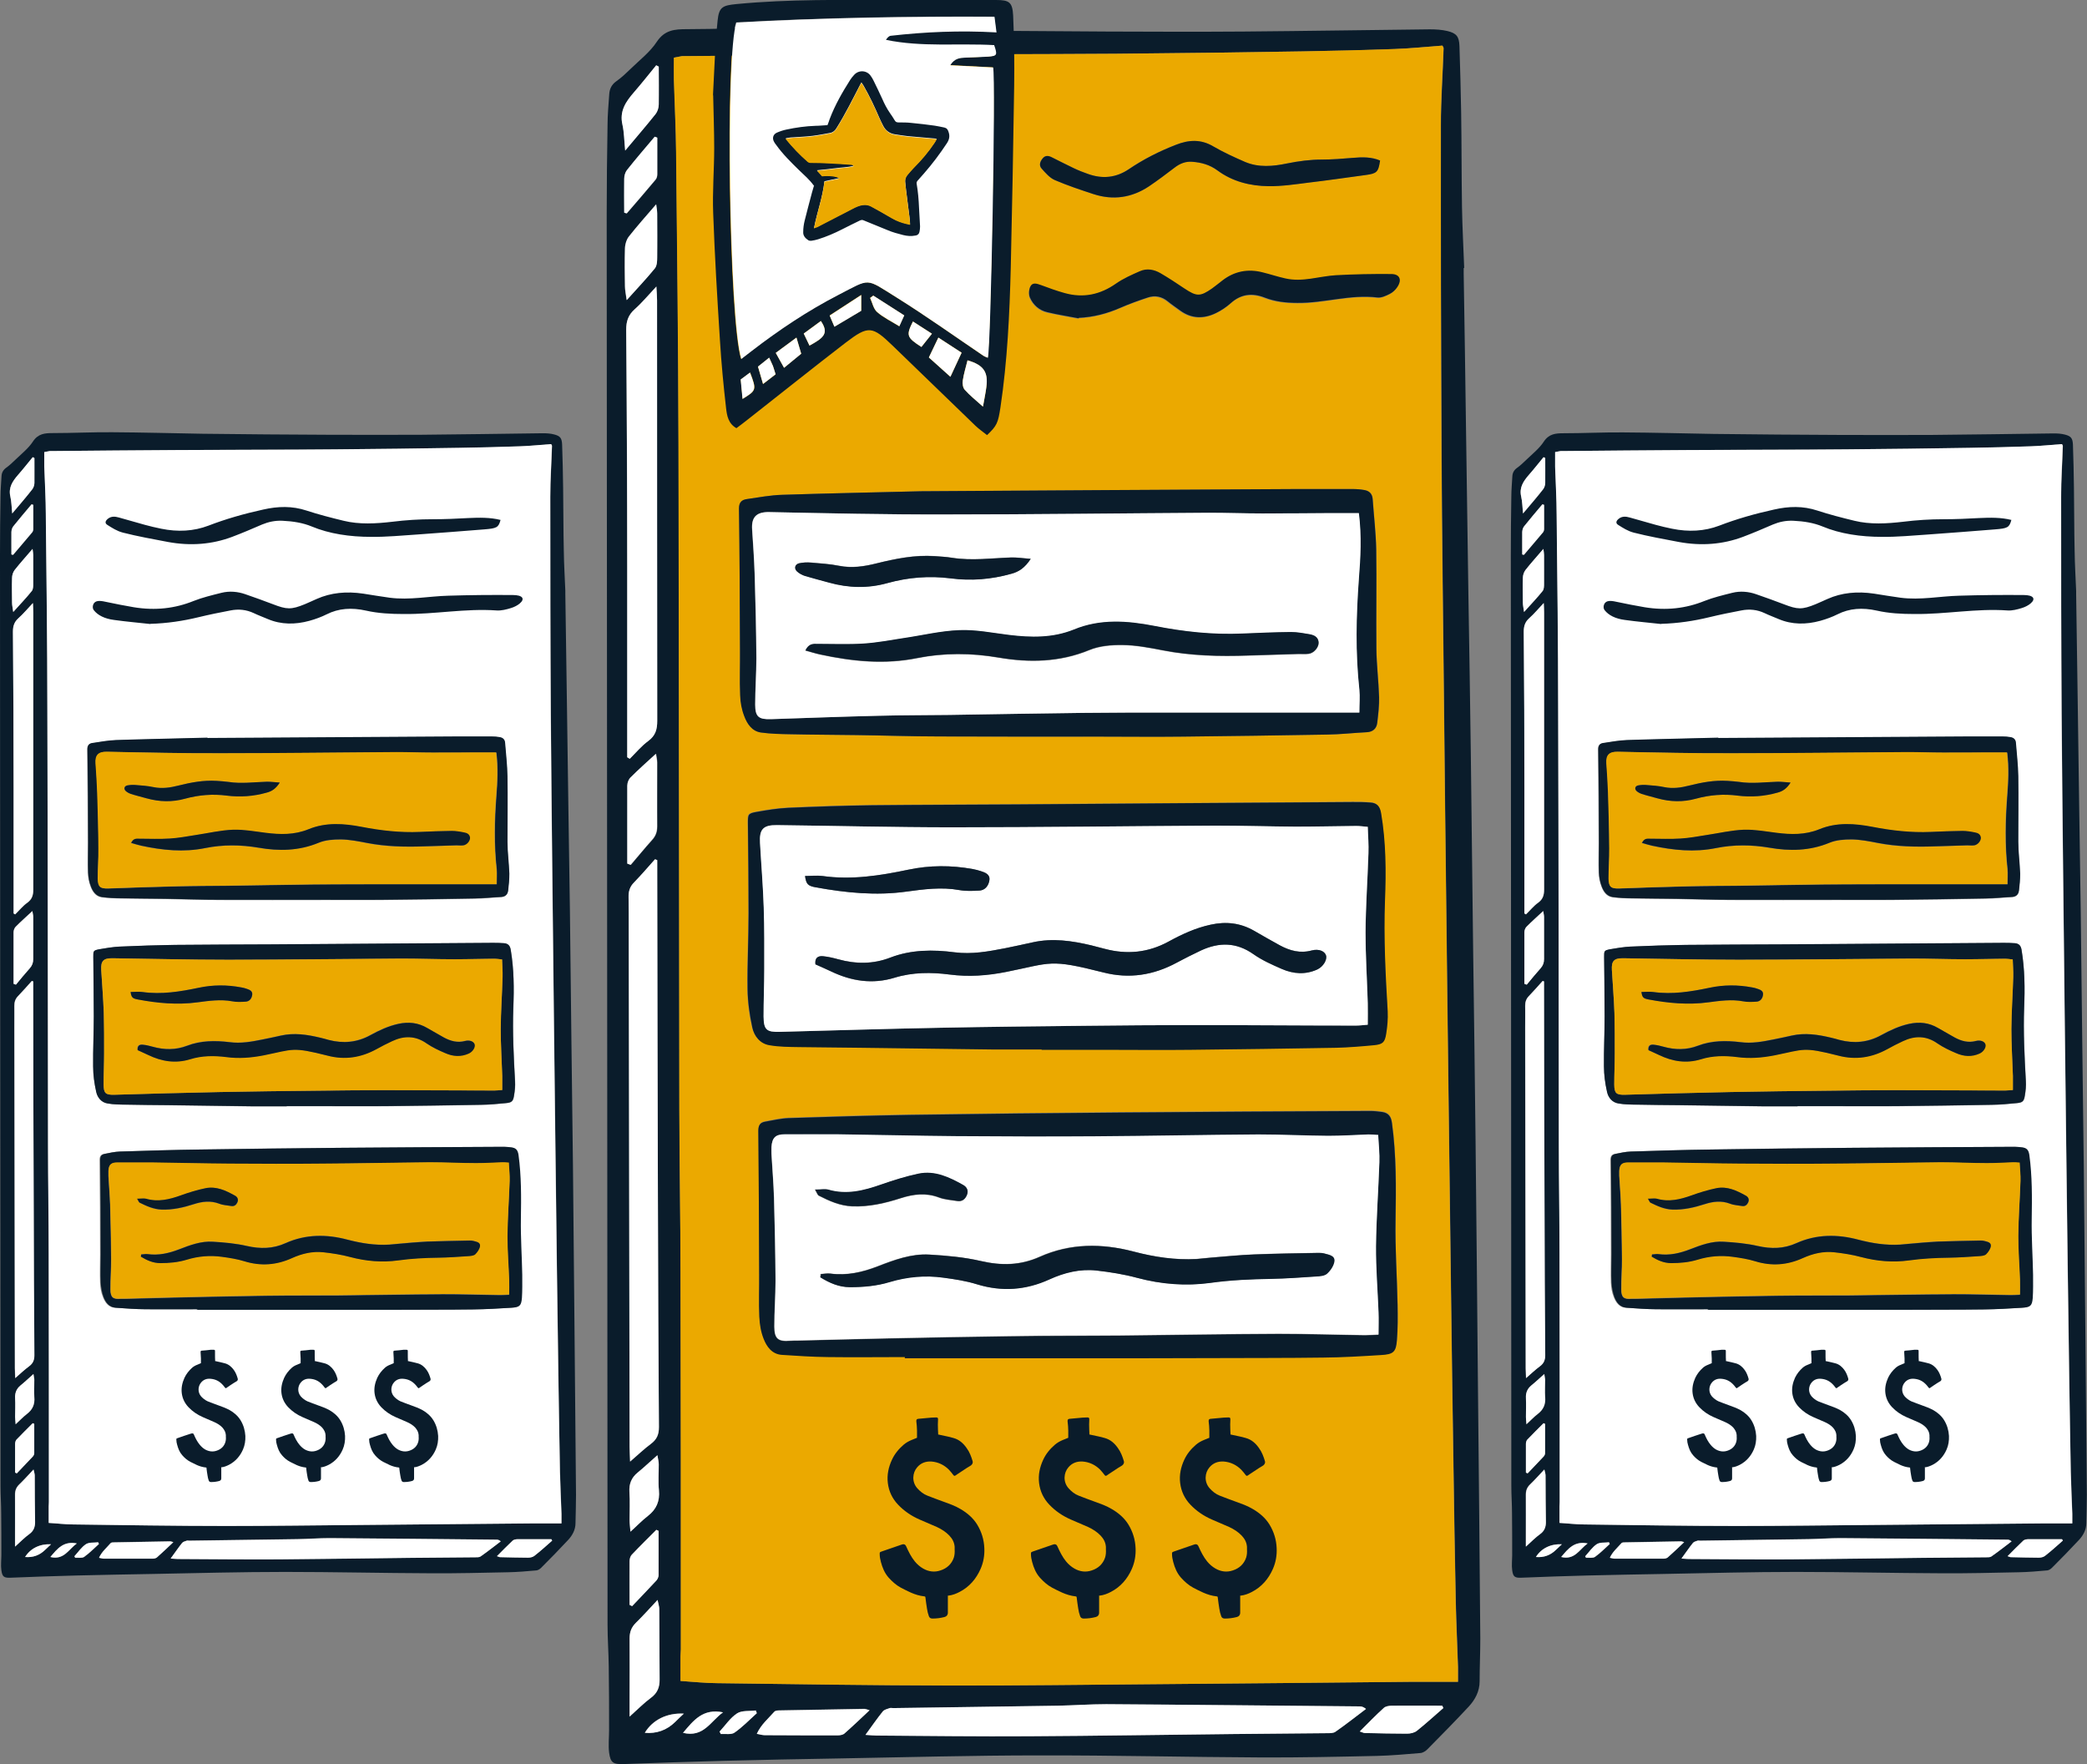
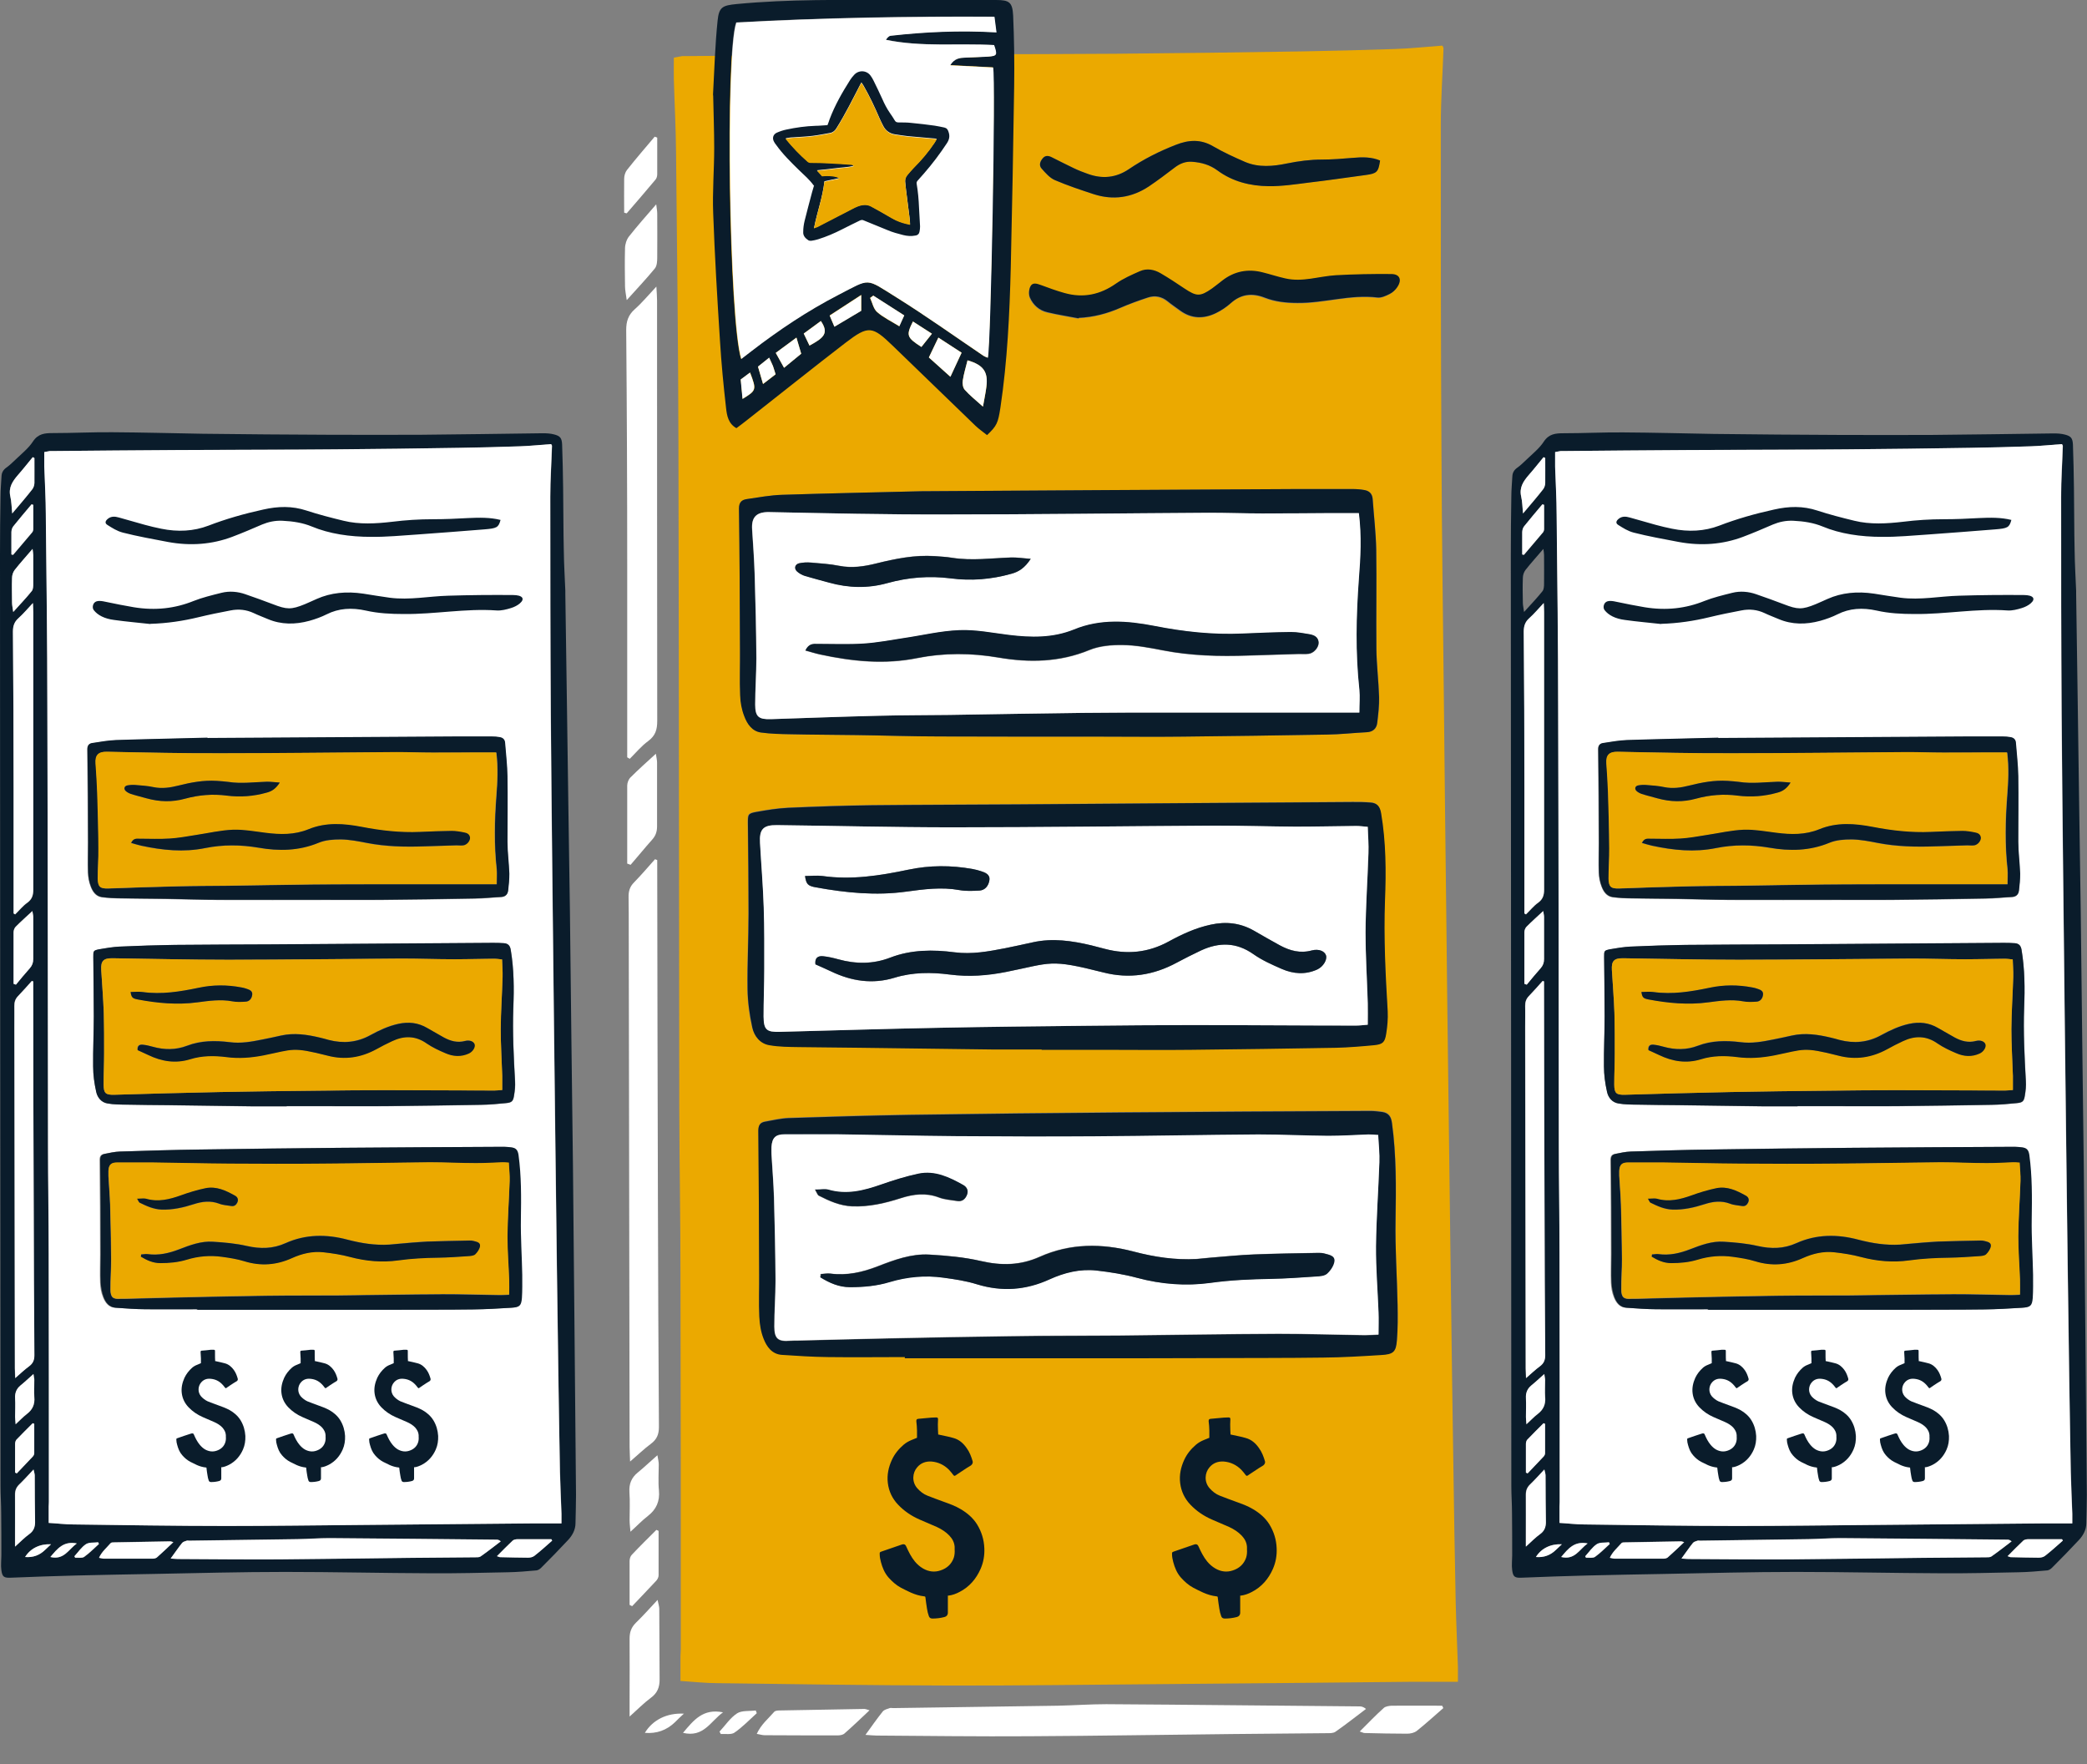
<svg xmlns="http://www.w3.org/2000/svg" version="1.1" viewBox="0 0 1230.8 1040.3">
  <rect x="0" y="0" width="1230.8" height="1040.3" fill="#808080" stroke="none" />
  <defs>
    <style>
      .cls-1 {
        fill: #0a1c2b;
      }

      .cls-2 {
        fill: #fff;
      }

      .cls-3 {
        fill: #eba900;
      }
    </style>
  </defs>
  <g>
    <g id="Layer_1">
      <g>
        <g>
          <g>
-             <path class="cls-1" d="M863.2,158c0,1.7,0,2.4,0,3.1.5,31.2,1,62.4,1.4,93.6.5,32.4.9,64.7,1.4,97.1.5,30.7,1,61.4,1.4,92.2.5,39.3.9,78.7,1.4,118,.5,36.8,1,73.6,1.4,110.3.5,48,1,95.9,1.4,143.9.5,50.1,1,100.1,1.4,150.2,0,8.4-.4,16.8-.4,25.1,0,6-2.7,10.9-6.5,15-7.9,8.5-16.1,16.8-24.3,25.1-1.1,1.1-2.7,2.1-4.1,2.2-8.5.7-17.1,1.5-25.7,1.7-22.8.5-45.6,1-68.4.9-43.5-.2-87.1-1.3-130.6-1.2-39.6,0-79.1,1.1-118.7,1.8-22.6.4-45.1.8-67.7,1.4-19.5.5-39.1,1.2-58.6,1.9-6.3.2-8-.6-8.8-6.9-.5-4.3,0-8.7,0-13.1,0-12.6,0-25.2-.2-37.7-.1-8.1-.7-16.3-.7-24.4-.2-277.4-.3-554.8-.5-832.2,0-17.5.2-34.9.5-52.4,0-6,.6-12.1,1-18.1.2-3.2,1.5-5.7,4.2-7.6,3-2.1,5.7-4.7,8.3-7.2,5.3-5.2,11.5-9.9,15.5-16,4.7-7.1,10.6-7.5,17.9-7.5,17.7,0,35.4-.9,53.1-.8,27,.2,54,1,81,1.3,37.9.4,75.9.7,113.8.9,26.8.1,53.6.2,80.4,0,36.6-.3,73.1-.9,109.7-1.3,3.5,0,7,.2,10.4,1,5.4,1.3,6.9,3.3,7.1,8.8.4,13,.8,26.1,1,39.1.3,18.6.2,37.3.5,55.9.2,12.3.9,24.6,1.3,36ZM859.9,991.8c0-3.6,0-6.2,0-8.7-.4-12.6-1-25.1-1.3-37.7-.6-27.5-1-54.9-1.4-82.4-.5-33.3-1-66.6-1.4-99.9-.5-36.8-.9-73.6-1.4-110.3-.5-38.9-.9-77.8-1.4-116.6-.5-41.7-1-83.3-1.4-125-.5-48-1.1-95.9-1.4-143.9-.3-64.5-.5-129-.4-193.5,0-15.1,1.1-30.2,1.6-45.3,0-.6-.5-1.2-.7-1.6-9.4.7-18.7,1.6-27.9,2-18.1.7-36.3,1.1-54.4,1.4-36.8.6-73.6,1.1-110.4,1.4-46.8.3-93.6.3-140.4.5-38,.2-75.9.6-113.9.9-.5,0-.9,0-1.4,0-1.5.3-3,.6-4.8.9,0,4.6,0,8.8,0,13,.4,14.4,1.1,28.8,1.3,43.2.6,57.3,1.2,114.6,1.4,171.8.3,130.9.3,261.8.5,392.7,0,31.9.6,63.8.7,95.7.2,74.1.2,148.1.2,222.2,0,1.4-.2,2.8-.2,4.2,0,4.8,0,9.5,0,14.5,7.9.5,14.9,1.3,21.8,1.3,45.6.6,91.3,1.3,136.9,1.4,40.3,0,80.5-.5,120.8-.8,50.3-.4,100.6-.9,150.9-1.4,6.8,0,13.5,0,20.3,0,2.3,0,4.6,0,7.9,0ZM387.6,507.3c-.4-.2-.9-.3-1.3-.5-4.1,4.6-8.1,9.2-12.4,13.7-2.5,2.6-3.3,5.3-3.2,8.8.2,6.3.1,12.6.1,18.9.2,101.7.3,203.4.5,305.2,0,2.4.2,4.9.3,8.6,4.8-4.2,8.3-7.5,12.2-10.4,3.5-2.6,4.9-5.5,4.8-10-.4-44.7-.5-89.4-.6-134.1-.2-64.2-.3-128.5-.4-192.7,0-2.5,0-4.9,0-7.4ZM510.4,1023.1c3.4.2,5,.4,6.6.4,30,.2,60,.5,90,.4,40-.2,80-.9,120-1.3,18.4-.2,36.8-.3,55.1-.5,1.8,0,4,.1,5.4-.8,6.2-4.3,12.1-9,18.1-13.5-1.6-1.3-2.7-1.5-3.8-1.5-49.8-.5-99.6-1-149.4-1.3-9.5,0-19,.7-28.6.9-32.3.5-64.7,1-97,1.4-.7,0-1.5-.2-2.1,0-1.4.5-3.3.9-4.1,2-3.3,4.1-6.3,8.5-10.2,13.8ZM369.9,446.5c.5.3,1,.6,1.5.9,3.6-3.5,6.9-7.5,10.9-10.5,4.3-3.1,5.3-6.8,5.3-11.9-.1-82.6,0-165.3-.1-247.9,0-2.2-.2-4.4-.4-8.2-4.9,5.2-8.6,9.7-12.8,13.4-3.8,3.4-5.1,7.1-5,12.2.3,46.5.5,93.1.6,139.6,0,34.9,0,69.8,0,104.7v7.6ZM371.3,1012.4c4.7-4.2,8.4-8,12.6-11.1,3.8-2.8,5.2-6.2,5.1-10.7-.1-13.9-.1-27.8-.2-41.8,0-1.2-.5-2.5-1-5.2-4.9,5.1-8.7,9.4-12.8,13.5-2.7,2.6-3.7,5.5-3.7,9.3.2,11.8,0,23.7,0,35.5,0,3.1,0,6.3,0,10.6ZM369.9,509.3c.7.3,1.5.5,2.2.8,4.1-4.9,8.2-9.9,12.5-14.6,2.2-2.4,3.1-4.9,3.1-8.1-.2-12.6,0-25.1,0-37.7,0-1.5-.4-2.9-.7-5.1-5.4,5-10.3,9.3-14.9,13.9-1.2,1.2-2,3.3-2,4.9-.1,15.3,0,30.7,0,46ZM512.9,1008.5c-2-.6-2.5-.8-2.9-.8-16.7.3-33.4.6-50.1.9-1.1,0-2.6,0-3.2.8-3.6,4-7.8,7.6-10.3,13,1.9.3,3.2.8,4.6.8,14.4.1,28.8.2,43.2.1,1.3,0,3-.3,3.9-1.1,4.8-4.3,9.4-8.7,14.9-13.8ZM369.6,176.9c6.2-6.9,11.6-12.5,16.5-18.6,1.3-1.6,1.4-4.3,1.4-6.6.2-8.6,0-17.2,0-25.8,0-1.4-.3-2.9-.6-5.4-5.9,6.9-11.2,12.8-16.1,19-1.4,1.8-2.2,4.6-2.3,7-.3,7.4-.2,14.9,0,22.3,0,2.2.5,4.4,1,8.1ZM388.5,39.3c-.5-.3-1-.5-1.5-.8-4.4,5.3-8.6,10.7-13.1,15.9-4.8,5.6-8.7,11.2-6.8,19.2,1,4.5,1,9.2,1.6,15.2,6.6-7.9,12.4-14.6,17.9-21.5,1.2-1.5,1.8-3.8,1.9-5.7.2-7.4,0-14.8,0-22.3ZM851.3,1007.2c-.2-.5-.5-.9-.7-1.4-10,0-20,0-29.9,0-1.5,0-3.5.3-4.5,1.3-4.7,4.3-9.2,8.9-14.2,13.9,1.6.5,2.2.9,2.8.9,8.4.2,16.7.5,25.1.4,1.9,0,4.3-.5,5.8-1.7,5.4-4.3,10.5-9,15.7-13.5ZM371.8,903.2c3.9-3.5,6.9-6.7,10.3-9.3,5-3.9,7.1-8.6,6.5-15.1-.5-5.1,0-10.2-.1-15.3,0-1.5-.4-2.9-.8-5.4-4.3,3.8-7.9,7.2-11.6,10.2-3.7,3-5.2,6.7-4.9,11.5.4,5.5,0,11.1.1,16.7,0,2,.3,3.9.5,6.6ZM371.3,946.4c.5.2,1,.5,1.4.7,4.8-5,9.6-10,14.3-15.1.7-.8,1.3-2.1,1.3-3.1.1-8.7,0-17.5,0-26.2-.4-.2-.9-.4-1.3-.6-4.8,4.9-9.8,9.7-14.5,14.7-.8.9-1.2,2.5-1.3,3.8-.1,8.6,0,17.1,0,25.7ZM387.6,81.2c-.5-.2-.9-.3-1.4-.5-5.5,6.6-11.1,13.1-16.4,19.7-1.1,1.3-1.6,3.4-1.6,5.1-.2,6.7,0,13.3,0,20,.5.1,1,.2,1.5.4,5.7-6.6,11.4-13.2,17-19.9.7-.8,1-2.1,1-3.2,0-7.2,0-14.4,0-21.5ZM424.4,1021.1c.3.5.5,1,.8,1.5,2.7-.2,6.1.5,8-.8,4.7-3.3,8.8-7.6,13.2-11.5-.2-.5-.4-1.1-.6-1.6-3.7.5-8.1-.2-11,1.7-4.1,2.6-6.9,7-10.3,10.7ZM402.8,1021.9c12.2,2.9,16.1-6.7,23.6-12.1-11.8-2.4-17.2,4.6-23.6,12.1ZM403.4,1010.5c-10.2-.5-18.5,3.7-23.2,11.3q10.5.9,17.9-6.4c1.5-1.4,3-2.8,5.2-5Z" />
            <path class="cls-3" d="M859.9,991.8c-3.3,0-5.6,0-7.9,0-6.8,0-13.5,0-20.3,0-50.3.5-100.6,1-150.9,1.4-40.3.3-80.5.9-120.8.8-45.6-.1-91.3-.8-136.9-1.4-6.9,0-13.9-.8-21.8-1.3,0-5,0-9.8,0-14.5,0-1.4.2-2.8.2-4.2,0-74.1,0-148.1-.2-222.2,0-31.9-.6-63.8-.7-95.7-.2-130.9-.2-261.8-.5-392.7-.1-57.3-.8-114.6-1.4-171.8-.1-14.4-.9-28.8-1.3-43.2-.1-4.2,0-8.4,0-13,1.8-.3,3.3-.6,4.8-.9.5,0,.9,0,1.4,0,38-.3,75.9-.7,113.9-.9,46.8-.2,93.6-.2,140.4-.5,36.8-.3,73.6-.8,110.4-1.4,18.1-.3,36.3-.8,54.4-1.4,9.3-.3,18.5-1.3,27.9-2,.2.4.7,1,.7,1.6-.5,15.1-1.6,30.2-1.6,45.3,0,64.5,0,129,.4,193.5.2,48,.9,95.9,1.4,143.9.4,41.7.9,83.3,1.4,125,.4,38.9.9,77.8,1.4,116.6.5,36.8.9,73.6,1.4,110.3.4,33.3.9,66.6,1.4,99.9.4,27.5.8,54.9,1.4,82.4.3,12.6.9,25.1,1.3,37.7,0,2.5,0,5.1,0,8.7ZM533.7,800.3c0,.1,0,.3,0,.4,13.7,0,27.4,0,41.2,0,16.3,0,32.5,0,48.8,0,16.5,0,33,0,49.5,0,14.2,0,28.3,0,42.5-.1,21.6,0,43.3,0,64.9-.3,11.4-.2,22.8-.8,34.1-1.5,7.2-.4,8.7-1.8,9.2-8.7.5-6.9.5-13.8.4-20.8-.4-16.7-1.6-33.5-1.2-50.2.4-19.1.5-38.1-2.1-57-.5-3.9-2-6-5.7-6.6-2.3-.3-4.6-.6-6.9-.6-49.1.3-98.2.5-147.3.9-41.4.4-82.9.8-124.3,1.4-23.9.4-47.9,1.1-71.8,1.9-4.6.2-9.2,1.3-13.7,2.1-2.9.5-4,2.1-4,5.4.3,28.2.4,56.3.5,84.5,0,8.4-.3,16.8.1,25.1.2,4.4.9,8.9,2.5,12.9,1.9,4.7,4.9,9.2,10.8,9.6,9.1.6,18.1,1.2,27.2,1.3,15.1.2,30.3,0,45.4,0ZM614.2,618.9s0,0,0,0c12.3,0,24.7,0,37,0,17,0,34,.2,50.9,0,28.6-.3,57.2-.7,85.7-1.2,7.4-.1,14.9-.8,22.2-1.5,5.2-.5,6.5-1.6,7.3-6.7.7-4.3,1.2-8.8.9-13.2-1.2-21.8-2.4-43.6-1.6-65.5.6-17.2.5-34.4-2.3-51.5-.7-4.1-2.4-5.9-6.1-6.2-3.5-.3-7-.3-10.5-.3-66.1.5-132.2,1-198.3,1.4-28.4.2-56.8.2-85.2.5-16.5.2-33,.7-49.5,1.5-6.2.3-12.5,1.3-18.6,2.4-5.3,1-5.3,1.5-5.2,6.9.2,17.7.5,35.3.4,53,0,14.9-.8,29.8-.6,44.6.1,7.6,1.1,15.3,2.8,22.7,1.1,5,4.6,9.5,10.1,10.4,5.7.9,11.5,1,17.3,1.1,12.1.2,24.2.2,36.3.4,25.8.3,51.6.7,77.5,1,9.8.1,19.5,0,29.3,0ZM543.2,289.7c-27,.7-54.4,1.2-81.8,2.1-6.9.2-13.8,1.5-20.7,2.5-2.9.4-4.8,1.7-4.8,5.5.3,27.9.4,55.8.6,83.8,0,8.8-.2,17.7.1,26.5.2,4.1,1,8.4,2.4,12.2,1.7,4.6,4.6,9,10,9.7,5.7.7,11.6.9,17.4,1,13,.3,26.1.3,39.1.5,16.3.3,32.6.8,48.9.8,31.6.2,63.3.1,94.9.1,16.1,0,32.1.1,48.2,0,28.3-.3,56.7-.7,85-1.2,7.9-.1,15.8-1,23.7-1.4,3.6-.2,5.7-2.2,6.1-5.5.6-5,1.3-10.1,1.1-15.2-.3-9.5-1.5-19-1.6-28.5-.2-19.5.2-39-.1-58.6-.2-10-1.4-19.9-2.1-29.8-.2-3-2-4.7-4.8-5.2-2.3-.4-4.6-.6-6.9-.6-11.2,0-22.3,0-33.5,0-73.5.4-147.1.9-221.1,1.3ZM636.1,187.7c8.6-.4,16.6-2.5,24.4-5.9,5.3-2.3,10.8-4.3,16.3-6.1,4.2-1.4,8.2-.5,11.7,2.3,2.3,1.9,4.8,3.6,7.3,5.4,6.7,4.9,13.9,4.9,21.1,1.5,3.1-1.5,6.1-3.4,8.7-5.8,6.1-5.5,12.7-6.2,20.1-3.3,6.2,2.4,12.6,3,19.2,3.1,15.8.2,31.2-5.2,47.2-3.2,2.3.3,5-1,7.3-2.1,1.8-.9,3.4-2.5,4.5-4.1,2.8-4.3,1.5-7.6-3.6-7.6-10.9-.2-21.8,0-32.7.7-9.9.5-19.6,4.2-29.7,1.9-4.5-1.1-9-2.5-13.5-3.6-8.6-2.2-16.6-.8-23.7,4.8-2,1.6-4,3.2-6.1,4.7-7,4.8-9.2,4.7-16.3,0-4.6-3.1-9.3-6.2-14.1-9-3.7-2.2-8-3-12.1-1.2-4.8,2.2-9.8,4.3-14.1,7.3-9.4,6.6-19.4,8.7-30.4,5.6-4.7-1.3-9.3-3-13.9-4.7-2.3-.8-4.9-1.8-6.2.8-.9,1.8-1,4.7-.3,6.5,1.9,4.4,5.5,7.6,10.3,8.7,6.1,1.4,12.3,2.4,18.4,3.6ZM813.9,94.7c-5.2-2.3-10.6-2.1-16.2-1.6-6,.5-12,1-18.1,1-7,0-13.8.9-20.7,2.3-8.1,1.7-16.7,2.6-24.7-.9-6.4-2.7-12.8-5.7-18.8-9.2-7.4-4.3-14.4-3.9-22-.9-9.8,3.8-19.1,8.5-27.8,14.4-7.5,5.1-15.5,5.8-24,2.8-2.8-1-5.7-2.2-8.4-3.4-4.4-2.1-8.7-4.3-13.1-6.5-2.1-1-3.9-1.2-5.5,1-1.5,1.9-1.9,4.1-.4,5.7,2.3,2.5,4.8,5.5,7.8,6.8,7.4,3.2,15.2,5.7,22.9,8.3,11.6,3.8,22.5,2.2,32.6-4.6,5.2-3.5,10.2-7.3,15.2-11.1,3.1-2.4,6.5-3.7,10.3-3.4,5.4.4,10.3,1.8,14.9,5.1,8.9,6.6,19.4,9.1,30.2,9.3,7.8,0,15.7-1.2,23.5-2.1,11.3-1.4,22.5-3,33.8-4.5,6.5-.9,7.3-1.7,8.4-8.5Z" />
            <path class="cls-2" d="M387.6,507.3c0,2.5,0,4.9,0,7.4.1,64.2.2,128.5.4,192.7.1,44.7.3,89.4.6,134.1,0,4.5-1.3,7.4-4.8,10-3.9,2.9-7.4,6.3-12.2,10.4-.1-3.7-.3-6.2-.3-8.6-.2-101.7-.3-203.4-.5-305.2,0-6.3,0-12.6-.1-18.9-.1-3.5.7-6.3,3.2-8.8,4.3-4.4,8.3-9.1,12.4-13.7.4.2.9.3,1.3.5Z" />
            <path class="cls-2" d="M510.4,1023.1c3.9-5.4,6.9-9.7,10.2-13.8.9-1.1,2.7-1.5,4.1-2,.6-.2,1.4,0,2.1,0,32.3-.5,64.7-.9,97-1.4,9.5-.2,19.1-.9,28.6-.9,49.8.3,99.6.9,149.4,1.3,1.1,0,2.2.2,3.8,1.5-6,4.5-11.9,9.2-18.1,13.5-1.3.9-3.6.8-5.4.8-18.4.2-36.8.3-55.1.5-40,.4-80,1.1-120,1.3-30,.2-60-.2-90-.4-1.6,0-3.2-.2-6.6-.4Z" />
            <path class="cls-2" d="M369.9,446.5v-7.6c0-34.9,0-69.8,0-104.7,0-46.5-.2-93.1-.6-139.6,0-5.1,1.2-8.8,5-12.2,4.3-3.8,7.9-8.2,12.8-13.4.2,3.7.4,6,.4,8.2,0,82.6,0,165.3.1,247.9,0,5.1-1,8.7-5.3,11.9-4,2.9-7.3,6.9-10.9,10.5-.5-.3-1-.6-1.5-.9Z" />
            <path class="cls-2" d="M371.3,1012.4c0-4.3,0-7.4,0-10.6,0-11.8.1-23.7,0-35.5,0-3.8,1-6.6,3.7-9.3,4.1-4,8-8.3,12.8-13.5.6,2.8,1,4,1,5.2.1,13.9.1,27.8.2,41.8,0,4.5-1.3,7.9-5.1,10.7-4.2,3.1-7.9,6.9-12.6,11.1Z" />
            <path class="cls-2" d="M369.9,509.3c0-15.3,0-30.7,0-46,0-1.7.8-3.8,2-4.9,4.6-4.6,9.4-8.9,14.9-13.9.3,2.2.7,3.7.7,5.1,0,12.6,0,25.1,0,37.7,0,3.3-.9,5.7-3.1,8.1-4.3,4.8-8.3,9.8-12.5,14.6-.7-.3-1.5-.5-2.2-.8Z" />
            <path class="cls-2" d="M512.9,1008.5c-5.4,5.1-10.1,9.6-14.9,13.8-.9.8-2.6,1.1-3.9,1.1-14.4,0-28.8,0-43.2-.1-1.4,0-2.7-.5-4.6-.8,2.5-5.5,6.8-9,10.3-13,.6-.7,2.1-.8,3.2-.8,16.7-.3,33.4-.6,50.1-.9.4,0,.9.2,2.9.8Z" />
            <path class="cls-2" d="M369.6,176.9c-.5-3.7-1-5.9-1-8.1-.1-7.4-.2-14.9,0-22.3,0-2.4.9-5.2,2.3-7,4.9-6.2,10.1-12.1,16.1-19,.3,2.5.6,4,.6,5.4,0,8.6.1,17.2,0,25.8,0,2.2-.1,5-1.4,6.6-4.9,6-10.3,11.7-16.5,18.6Z" />
-             <path class="cls-2" d="M388.5,39.3c0,7.4.1,14.8,0,22.3,0,2-.7,4.2-1.9,5.7-5.5,6.9-11.3,13.6-17.9,21.5-.6-5.9-.6-10.7-1.6-15.2-1.9-8.1,2-13.7,6.8-19.2,4.5-5.2,8.8-10.6,13.1-15.9.5.3,1,.5,1.5.8Z" />
            <path class="cls-2" d="M851.3,1007.2c-5.2,4.5-10.3,9.2-15.7,13.5-1.5,1.2-3.8,1.7-5.8,1.7-8.4,0-16.7-.2-25.1-.4-.6,0-1.2-.4-2.8-.9,5-5,9.4-9.6,14.2-13.9,1-.9,3-1.2,4.5-1.3,10-.1,20,0,29.9,0,.2.5.5.9.7,1.4Z" />
            <path class="cls-2" d="M371.8,903.2c-.2-2.7-.5-4.7-.5-6.6,0-5.6.3-11.2-.1-16.7-.3-4.8,1.2-8.5,4.9-11.5,3.7-3,7.2-6.4,11.6-10.2.4,2.4.8,3.9.8,5.4,0,5.1-.4,10.3.1,15.3.6,6.4-1.5,11.2-6.5,15.1-3.4,2.6-6.4,5.8-10.3,9.3Z" />
            <path class="cls-2" d="M371.3,946.4c0-8.6,0-17.1,0-25.7,0-1.3.4-2.9,1.3-3.8,4.7-5,9.6-9.8,14.5-14.7.4.2.9.4,1.3.6,0,8.7,0,17.5,0,26.2,0,1.1-.6,2.3-1.3,3.1-4.7,5.1-9.5,10-14.3,15.1-.5-.2-1-.5-1.4-.7Z" />
            <path class="cls-2" d="M387.6,81.2c0,7.2,0,14.4,0,21.5,0,1.1-.3,2.4-1,3.2-5.6,6.7-11.3,13.3-17,19.9-.5-.1-1-.2-1.5-.4,0-6.7-.1-13.3,0-20,0-1.7.6-3.8,1.6-5.1,5.3-6.7,10.9-13.2,16.4-19.7.5.2.9.3,1.4.5Z" />
            <path class="cls-2" d="M424.4,1021.1c3.4-3.7,6.3-8.1,10.3-10.7,2.8-1.8,7.3-1.2,11-1.7.2.5.4,1.1.6,1.6-4.3,3.9-8.4,8.2-13.2,11.5-1.9,1.3-5.3.6-8,.8-.3-.5-.5-1-.8-1.5Z" />
            <path class="cls-2" d="M402.8,1021.9c6.3-7.5,11.8-14.5,23.6-12.1-7.5,5.4-11.4,15-23.6,12.1Z" />
            <path class="cls-2" d="M403.4,1010.5c-2.3,2.2-3.8,3.5-5.2,5q-7.5,7.3-17.9,6.4c4.6-7.6,13-11.9,23.2-11.3Z" />
            <path class="cls-1" d="M533.7,800.3c-15.1,0-30.3.2-45.4,0-9.1-.1-18.1-.7-27.2-1.3-5.9-.4-9-4.9-10.8-9.6-1.6-4-2.3-8.6-2.5-12.9-.4-8.4,0-16.7-.1-25.1-.1-28.2-.2-56.3-.5-84.5,0-3.3,1.1-4.9,4-5.4,4.6-.8,9.1-1.9,13.7-2.1,23.9-.8,47.9-1.5,71.8-1.9,41.4-.6,82.9-1.1,124.3-1.4,49.1-.4,98.2-.7,147.3-.9,2.3,0,4.6.3,6.9.6,3.7.6,5.2,2.7,5.7,6.6,2.6,19,2.4,38,2.1,57-.3,16.7.9,33.4,1.2,50.2.1,6.9.2,13.9-.4,20.8-.5,6.9-2.1,8.3-9.2,8.7-11.4.7-22.7,1.4-34.1,1.5-21.6.3-43.3.2-64.9.3-14.2,0-28.3.1-42.5.1-16.5,0-33,0-49.5,0-16.3,0-32.5,0-48.8,0-13.7,0-27.4,0-41.2,0,0-.1,0-.3,0-.4ZM812.8,669.5c-2.7-.1-4.3-.3-5.9-.3-7.9.2-15.8.8-23.7.8-13.7,0-27.5-.9-41.2-.8-32.1.2-64.2.9-96.3,1.1-27.5.2-55,.1-82.4-.1-23.3-.2-46.5-.8-69.8-1.1-10.2-.1-20.5-.1-30.7,0-5.5,0-7.5,2-7.9,7.4,0,1.4,0,2.8,0,4.2.5,8.6,1.3,17.2,1.5,25.8.5,16.3.8,32.5.9,48.8,0,9.1-.8,18.1-.7,27.2,0,7.2,2.4,8.9,9.4,8.3,1.4-.1,2.8-.1,4.2-.1,17.9-.5,35.8-1,53.7-1.3,23.9-.5,47.9-1,71.8-1.3,21.6-.3,43.3-.2,64.9-.4,31.1-.3,62.3-.9,93.4-1,17,0,34,.5,50.9.8,2.5,0,4.9-.2,8-.3,0-4.9.1-9,0-13.1-.5-13-1.6-26-1.5-39,.2-16.5,1.5-33,2-49.5.2-5.1-.4-10.1-.7-15.9Z" />
            <path class="cls-1" d="M614.2,618.9c-9.8,0-19.5,0-29.3,0-25.8-.3-51.6-.7-77.5-1-12.1-.2-24.2-.2-36.3-.4-5.8-.1-11.6-.1-17.3-1.1-5.6-.9-9-5.4-10.1-10.4-1.6-7.4-2.7-15.1-2.8-22.7-.2-14.9.6-29.8.6-44.6,0-17.7-.2-35.3-.4-53,0-5.4,0-6,5.2-6.9,6.2-1.1,12.4-2.1,18.6-2.4,16.5-.7,33-1.3,49.5-1.5,28.4-.3,56.8-.3,85.2-.5,66.1-.5,132.2-1,198.3-1.4,3.5,0,7,0,10.5.3,3.6.3,5.4,2.1,6.1,6.2,2.9,17.1,3,34.3,2.3,51.5-.8,21.9.3,43.7,1.6,65.5.2,4.4-.2,8.8-.9,13.2-.8,5.1-2.1,6.2-7.3,6.7-7.4.7-14.8,1.3-22.2,1.5-28.6.5-57.2.9-85.7,1.2-17,.2-34,0-50.9,0-12.3,0-24.7,0-37,0,0,0,0,0,0,0ZM806.6,487.6c-2.7-.2-4.7-.6-6.7-.5-11.9.1-23.7.5-35.6.4-15.8,0-31.7-.7-47.5-.6-51.7.3-103.4,1-155.1,1-34.5,0-68.9-.9-103.4-1.3-8.1-.1-10.4,2.4-10,10.5.7,12.8,1.8,25.5,2.2,38.3.4,12.1.3,24.1.3,36.2,0,9.3-.5,18.6-.4,27.9,0,7.9,1.8,9.2,9.5,9,31.4-.9,62.7-1.8,94.1-2.4,29.3-.6,58.6-.8,87.9-1.2,20-.2,40-.4,60-.4,32.6,0,65.2.2,97.8.3,2.2,0,4.4-.3,7-.5,0-4.7.1-8.7,0-12.6-.4-13.9-1.4-27.9-1.3-41.8,0-15.6,1.2-31.1,1.7-46.7.2-5.1-.3-10.1-.4-15.6Z" />
            <path class="cls-1" d="M543.2,289.7c74-.5,147.6-.9,221.1-1.3,11.2,0,22.3,0,33.5,0,2.3,0,4.7.2,6.9.6,2.8.5,4.5,2.1,4.8,5.2.7,9.9,1.9,19.9,2.1,29.8.3,19.5-.1,39,.1,58.6.1,9.5,1.3,19,1.6,28.5.1,5-.5,10.1-1.1,15.2-.4,3.3-2.5,5.3-6.1,5.5-7.9.4-15.8,1.3-23.7,1.4-28.3.5-56.7.9-85,1.2-16.1.2-32.1,0-48.2,0-31.6,0-63.3,0-94.9-.1-16.3,0-32.6-.6-48.9-.8-13-.2-26.1-.2-39.1-.5-5.8-.1-11.6-.2-17.4-1-5.4-.7-8.3-5.1-10-9.7-1.5-3.8-2.3-8.1-2.4-12.2-.4-8.8,0-17.7-.1-26.5-.1-27.9-.2-55.8-.6-83.8,0-3.8,1.8-5.1,4.8-5.5,6.9-1,13.8-2.3,20.7-2.5,27.4-.9,54.9-1.4,81.8-2.1ZM801.4,302.6c-5.7,0-10.8,0-15.9,0-13.7,0-27.5.2-41.2.2-10.5,0-21-.5-31.4-.4-51.9.3-103.8,1-155.8,1-34.5,0-68.9-.7-103.4-1.4-7.9-.2-10.7,3.2-10.2,10.3.6,8.8,1.2,17.6,1.5,26.5.5,16.5.9,33,1,49.5,0,9.1-.7,18.1-.7,27.2,0,7.3,2.2,8.8,9.3,8.6,21.1-.7,42.3-1.5,63.4-2,13.9-.3,27.9-.3,41.8-.5,26.3-.4,52.5-.9,78.8-1.2,17-.2,34-.1,50.9-.2,34.5,0,68.9,0,103.4,0,2.7,0,5.4,0,8.7,0,0-5.1.4-9.3,0-13.4-2.4-21.8-1.9-43.7-.3-65.5.9-12.5,1.6-25.1,0-38.7Z" />
            <path class="cls-1" d="M636.1,187.7c-6.1-1.2-12.3-2.1-18.4-3.6-4.8-1.1-8.4-4.3-10.3-8.7-.8-1.8-.6-4.7.3-6.5,1.3-2.6,3.9-1.6,6.2-.8,4.6,1.7,9.2,3.4,13.9,4.7,11,3.1,21,1,30.4-5.6,4.3-3,9.3-5.2,14.1-7.3,4.1-1.8,8.3-1,12.1,1.2,4.8,2.8,9.5,5.9,14.1,9,7.2,4.8,9.3,4.9,16.3,0,2.1-1.5,4-3.1,6.1-4.7,7.1-5.5,15.1-7,23.7-4.8,4.5,1.1,8.9,2.6,13.5,3.6,10.1,2.3,19.8-1.3,29.7-1.9,10.9-.6,21.8-.8,32.7-.7,5,0,6.4,3.4,3.6,7.6-1.1,1.7-2.7,3.2-4.5,4.1-2.2,1.1-4.9,2.4-7.3,2.1-16-1.9-31.4,3.4-47.2,3.2-6.6,0-13-.7-19.2-3.1-7.4-2.9-14-2.2-20.1,3.3-2.6,2.3-5.6,4.3-8.7,5.8-7.2,3.5-14.4,3.4-21.1-1.5-2.4-1.8-5-3.5-7.3-5.4-3.5-2.9-7.5-3.7-11.7-2.3-5.5,1.8-11,3.8-16.3,6.1-7.8,3.4-15.8,5.5-24.4,5.9Z" />
            <path class="cls-1" d="M813.9,94.7c-1,6.8-1.9,7.6-8.4,8.5-11.3,1.5-22.5,3.2-33.8,4.5-7.8,1-15.7,2.2-23.5,2.1-10.8-.1-21.3-2.7-30.2-9.3-4.6-3.4-9.5-4.7-14.9-5.1-3.8-.3-7.2,1-10.3,3.4-5,3.8-10,7.6-15.2,11.1-10.1,6.7-21.1,8.3-32.6,4.6-7.7-2.5-15.4-5.1-22.9-8.3-3-1.3-5.5-4.2-7.8-6.8-1.5-1.7-1.1-3.8.4-5.7,1.6-2.2,3.5-2,5.5-1,4.4,2.2,8.7,4.4,13.1,6.5,2.7,1.3,5.5,2.4,8.4,3.4,8.4,3,16.4,2.3,24-2.8,8.7-5.9,18-10.6,27.8-14.4,7.6-3,14.7-3.4,22,.9,6,3.5,12.4,6.4,18.8,9.2,8,3.4,16.6,2.6,24.7.9,6.9-1.4,13.7-2.3,20.7-2.3,6,0,12.1-.5,18.1-1,5.6-.5,11-.6,16.2,1.6Z" />
            <path class="cls-2" d="M812.8,669.5c.3,5.7.9,10.8.7,15.9-.6,16.5-1.8,33-2,49.5-.1,13,1,26,1.5,39,.2,4.1,0,8.3,0,13.1-3,.1-5.5.3-8,.3-17-.2-34-.8-50.9-.8-31.1.1-62.3.7-93.4,1-21.6.2-43.3,0-64.9.4-23.9.3-47.9.8-71.8,1.3-17.9.4-35.8.9-53.7,1.3-1.4,0-2.8,0-4.2.1-7.1.6-9.4-1.1-9.4-8.3,0-9.1.7-18.1.7-27.2-.1-16.3-.5-32.5-.9-48.8-.3-8.6-1-17.2-1.5-25.8,0-1.4-.1-2.8,0-4.2.4-5.4,2.3-7.4,7.9-7.4,10.2,0,20.5,0,30.7,0,23.3.3,46.5.9,69.8,1.1,27.5.2,55,.3,82.4.1,32.1-.2,64.2-.9,96.3-1.1,13.7,0,27.5.7,41.2.8,7.9,0,15.8-.5,23.7-.8,1.6,0,3.2.1,5.9.3ZM483.9,751.4c0,.6-.2,1.2-.3,1.8,5.3,3.2,10.8,5.7,17.4,5.8,8,0,15.8-.6,23.4-3,10.4-3.2,21-4.1,31.7-2.6,6.7.9,13.4,1.9,19.8,3.9,14.7,4.5,28.8,3.5,42.8-2.9,8.8-4,18.1-6.3,27.8-5.2,8,.9,16.1,2.2,23.9,4.3,14.2,3.8,28.6,5,42.9,3,12.1-1.6,24-2.2,36.1-2.4,8.8-.1,17.6-.8,26.4-1.4,2.3-.2,5.1-.4,6.6-1.7,2-1.9,4-4.8,4.3-7.4.3-3.4-3.5-3.8-6.1-4.5-1.1-.3-2.3-.3-3.5-.3-12.5.3-25.1.4-37.6.9-8.6.4-17.1,1.2-25.7,1.9-2.8.2-5.5.6-8.3.8-12.7.7-25-1.1-37.2-4.4-18.7-4.9-37.3-5-55.3,3.1-11.4,5.1-22.6,5.3-34.7,2.5-9.9-2.3-20.2-3.2-30.4-3.8-10.6-.6-20.6,3.1-30.4,6.9-9,3.5-18.2,5.6-28,4.3-1.9-.3-3.9.2-5.9.3ZM480.5,701.5c1.3,2.2,1.6,3.3,2.3,3.7,6.2,3.1,12.5,6,19.7,6.3,10,.4,19.4-1.8,28.7-4.8,7.5-2.4,14.9-3.3,22.5-.4,3.4,1.3,7.3,1.5,10.9,2.1,2.7.4,4.5-1,5.5-3.4,1.1-2.5.2-4.7-2.1-6-8.2-4.6-16.7-8.7-26.4-6.7-7.5,1.5-14.8,3.8-22,6.4-10.2,3.6-20.4,6.3-31.3,3-2-.6-4.4,0-7.9,0Z" />
            <path class="cls-2" d="M806.6,487.6c.2,5.4.6,10.5.4,15.6-.5,15.6-1.6,31.2-1.7,46.7,0,13.9.9,27.9,1.3,41.8.1,3.9,0,7.9,0,12.6-2.6.2-4.8.5-7,.5-32.6,0-65.2-.3-97.8-.3-20,0-40,.2-60,.4-29.3.3-58.6.6-87.9,1.2-31.4.6-62.7,1.6-94.1,2.4-7.7.2-9.4-1.2-9.5-9,0-9.3.4-18.6.4-27.9,0-12.1.1-24.2-.3-36.2-.4-12.8-1.5-25.5-2.2-38.3-.5-8.1,1.9-10.6,10-10.5,34.5.4,68.9,1.3,103.4,1.3,51.7,0,103.4-.7,155.1-1,15.8,0,31.7.5,47.5.6,11.9,0,23.7-.3,35.6-.4,2,0,4.1.3,6.7.5ZM480.9,568.7c3.4,1.5,6.3,2.8,9.3,4.2,12,5.8,24.4,7.7,37.3,3.7,10.7-3.3,21.7-3.3,32.5-1.9,11.3,1.4,22.2.6,33.2-1.5,27.2-5.4,25.3-7.9,57.6.3,15.1,3.8,29.5,1.6,43.2-5.8,4.7-2.6,9.5-5,14.3-7.2,10.7-5,20.8-4.9,30.9,2.2,5.1,3.6,10.9,6.2,16.7,8.7,6.8,3,14,3.5,21,.3,3.5-1.6,5.9-5.7,5.1-8.3-.8-2.4-4.3-4-8.4-2.9-6.8,1.8-12.9.1-18.8-3-5.1-2.8-10.2-5.7-15.2-8.6-8-4.7-16.5-5.6-25.6-3.6-9,2-17.2,5.8-25.1,10.1-11.9,6.5-24.2,7.6-37.2,4.2-2.7-.7-5.4-1.4-8.1-2.1-11.4-2.7-22.8-4.4-34.5-1.8-5.4,1.2-10.9,2.4-16.4,3.5-9.8,1.9-19.4,3.7-29.7,2.4-12.7-1.6-25.7-1.6-37.9,3.1-10.3,3.9-20.4,3.8-30.8,1-2.9-.8-5.9-1.5-8.9-1.8-3-.3-5,1-4.5,4.8ZM474.7,516.6c.7,4.7,1.5,5.9,6.4,6.7,17.7,3.2,35.4,5,53.4,2.5,10.3-1.4,20.7-2.8,31.2-.9,3.8.7,7.9.5,11.8.3,3.5-.2,5.4-2.8,5.9-6,.6-3.6-2.3-4.7-5.1-5.5-1.5-.5-3.1-.9-4.7-1.2-12.7-2.3-25.4-2.3-38.1.4-16.7,3.5-33.4,6.2-50.5,3.7-3.4-.5-6.9,0-10.4,0Z" />
            <path class="cls-2" d="M801.4,302.6c1.7,13.7,1,26.2,0,38.7-1.6,21.9-2.1,43.7.3,65.5.4,4.1,0,8.3,0,13.4-3.3,0-6,0-8.7,0-34.5,0-68.9,0-103.4,0-17,0-34,0-50.9.2-26.3.3-52.5.8-78.8,1.2-13.9.2-27.9.1-41.8.5-21.2.5-42.3,1.3-63.4,2-7.2.2-9.3-1.3-9.3-8.6,0-9.1.7-18.1.7-27.2-.1-16.5-.5-33-1-49.5-.3-8.8-.9-17.6-1.5-26.5-.5-7.1,2.3-10.5,10.2-10.3,34.4.7,68.9,1.5,103.4,1.4,51.9,0,103.8-.7,155.8-1,10.5,0,21,.4,31.4.4,13.7,0,27.5-.1,41.2-.2,5.1,0,10.2,0,15.9,0ZM474.9,383.7c3.3.9,6.1,1.8,8.9,2.4,19,4.1,38,6,57.3,2.1,15.8-3.2,31.7-3.1,47.8-.3,18,3.1,36,2.8,53.5-4.4,6-2.5,13.2-3.1,19.8-3,7.8.1,15.7,1.6,23.4,3.1,16.8,3.3,33.7,3.7,50.7,3.1,9.7-.3,19.5-.6,29.2-.9,2.1,0,4.2.1,6.3-.1,3.1-.4,6.1-3.9,5.9-6.8-.2-3.2-2.7-4.2-5.3-4.7-3.6-.7-7.4-1.4-11-1.3-9.5,0-19,.5-28.5.9-17.5.8-34.8-1.2-52-4.5-15.9-3.1-31.9-4.3-47.4,2.1-12.5,5.1-25.4,4.8-38.5,3.2-9.7-1.2-19.4-3.2-29.1-2.8-11.1.4-22,3.1-33,4.7-7.8,1.2-15.6,2.7-23.4,3.2-9,.6-18.2.1-27.2.2-2.4,0-5.2-.5-7.3,4ZM607.9,329.5c-4.8-.3-8.1-.9-11.5-.8-11.6.4-23.1,2-34.7.2-3.4-.5-6.9-.7-10.4-1-11.8-.8-23.1,1.5-34.4,4.3-7.2,1.8-14.5,2.9-22,1.4-5.4-1.1-11-1.4-16.6-1.9-2.3-.2-4.7,0-6.9.4-2.5.6-3.2,3-1.3,4.8,1.3,1.2,3,2.1,4.8,2.7,4.7,1.4,9.4,2.6,14.1,3.9,11.4,3.2,22.9,3.5,34.4.3,12.2-3.4,24.8-4.4,37.3-2.8,12.2,1.6,24.1.6,35.8-2.7,4.4-1.2,7.9-3.5,11.5-8.9Z" />
            <path class="cls-1" d="M483.9,751.4c2-.1,4-.5,5.9-.3,9.8,1.3,19-.8,28-4.3,9.8-3.8,19.7-7.5,30.4-6.9,10.2.6,20.5,1.5,30.4,3.8,12.1,2.8,23.3,2.6,34.7-2.5,18-8,36.6-8,55.3-3.1,12.3,3.2,24.6,5.1,37.2,4.4,2.8-.2,5.5-.6,8.3-.8,8.6-.7,17.1-1.6,25.7-1.9,12.5-.5,25.1-.7,37.6-.9,1.2,0,2.4,0,3.5.3,2.6.8,6.4,1.1,6.1,4.5-.3,2.6-2.2,5.5-4.3,7.4-1.5,1.4-4.3,1.6-6.6,1.7-8.8.6-17.6,1.2-26.4,1.4-12.1.2-24.1.7-36.1,2.4-14.3,1.9-28.7.8-42.9-3-7.8-2.1-15.9-3.4-23.9-4.3-9.7-1.1-19,1.2-27.8,5.2-14,6.4-28.1,7.4-42.8,2.9-6.4-2-13.1-3-19.8-3.9-10.7-1.5-21.3-.5-31.7,2.6-7.6,2.3-15.5,3-23.4,3-6.6,0-12.1-2.5-17.4-5.8,0-.6.2-1.2.3-1.8Z" />
            <path class="cls-1" d="M480.5,701.5c3.6,0,5.9-.5,7.9,0,10.9,3.2,21,.6,31.3-3,7.2-2.5,14.5-4.8,22-6.4,9.7-2,18.2,2.1,26.4,6.7,2.3,1.3,3.2,3.5,2.1,6-1,2.3-2.8,3.8-5.5,3.4-3.7-.6-7.5-.8-10.9-2.1-7.7-2.9-15.1-2-22.5.4-9.4,3-18.8,5.2-28.7,4.8-7.3-.3-13.5-3.1-19.7-6.3-.7-.3-.9-1.5-2.3-3.7Z" />
            <path class="cls-1" d="M480.9,568.7c-.5-3.8,1.5-5.1,4.5-4.8,3,.3,6,1,8.9,1.8,10.4,2.9,20.5,3,30.8-1,12.2-4.7,25.2-4.8,37.9-3.1,10.2,1.3,19.9-.5,29.7-2.4,5.5-1.1,10.9-2.3,16.4-3.5,11.7-2.6,23.1-.9,34.5,1.8,2.7.7,5.4,1.4,8.1,2.1,12.9,3.4,25.3,2.2,37.2-4.2,8-4.4,16.1-8.2,25.1-10.1,9.1-2,17.5-1,25.6,3.6,5,2.9,10.1,5.8,15.2,8.6,5.9,3.2,12,4.9,18.8,3,4.2-1.1,7.6.4,8.4,2.9.8,2.6-1.6,6.6-5.1,8.3-7,3.2-14.1,2.7-21-.3-5.7-2.5-11.6-5.1-16.7-8.7-10.1-7.1-20.2-7.1-30.9-2.2-4.8,2.3-9.6,4.7-14.3,7.2-13.7,7.4-28,9.7-43.2,5.8-32.3-8.2-30.4-5.7-57.6-.3-11,2.2-21.9,3-33.2,1.5-10.8-1.4-21.8-1.4-32.5,1.9-12.9,3.9-25.3,2-37.3-3.7-2.9-1.4-5.9-2.7-9.3-4.2Z" />
            <path class="cls-1" d="M474.7,516.6c3.5,0,7-.4,10.4,0,17.1,2.4,33.8-.2,50.5-3.7,12.7-2.7,25.4-2.7,38.1-.4,1.6.3,3.2.7,4.7,1.2,2.7.9,5.7,2,5.1,5.5-.5,3.1-2.5,5.8-5.9,6-3.9.2-8,.4-11.8-.3-10.5-1.9-20.9-.5-31.2.9-18,2.5-35.7.7-53.4-2.5-4.9-.9-5.7-2-6.4-6.7Z" />
            <path class="cls-1" d="M474.9,383.7c2.1-4.5,4.9-4,7.3-4,9.1,0,18.2.4,27.2-.2,7.8-.5,15.6-2,23.4-3.2,11-1.6,22-4.3,33-4.7,9.6-.4,19.4,1.6,29.1,2.8,13.1,1.6,25.9,1.9,38.5-3.2,15.5-6.4,31.5-5.2,47.4-2.1,17.2,3.4,34.4,5.3,52,4.5,9.5-.4,19-.8,28.5-.9,3.7,0,7.4.7,11,1.3,2.6.5,5,1.5,5.3,4.7.2,2.9-2.7,6.4-5.9,6.8-2.1.3-4.2,0-6.3.1-9.7.3-19.5.6-29.2.9-17,.6-33.9.2-50.7-3.1-7.7-1.5-15.6-3-23.4-3.1-6.6-.1-13.8.5-19.8,3-17.5,7.2-35.5,7.5-53.5,4.4-16.1-2.7-31.9-2.8-47.8.3-19.3,3.9-38.3,2-57.3-2.1-2.8-.6-5.6-1.5-8.9-2.4Z" />
            <path class="cls-1" d="M607.9,329.5c-3.5,5.4-7,7.7-11.5,8.9-11.8,3.3-23.6,4.3-35.8,2.7-12.6-1.6-25.1-.6-37.3,2.8-11.5,3.2-22.9,2.9-34.4-.3-4.7-1.3-9.4-2.5-14.1-3.9-1.7-.5-3.5-1.5-4.8-2.7-1.9-1.8-1.2-4.2,1.3-4.8,2.2-.5,4.6-.6,6.9-.4,5.6.5,11.2.8,16.6,1.9,7.6,1.5,14.8.4,22-1.4,11.3-2.8,22.7-5.1,34.4-4.3,3.5.2,7,.4,10.4,1,11.6,1.8,23.1.2,34.7-.2,3.4-.1,6.7.4,11.5.8Z" />
          </g>
          <path class="cls-1" d="M559,940.9c0,1.3,0,2.5,0,3.7,0,1.8,0,3.6,0,5.4,0,.4,0,.8,0,1.3-.1,1.2-.8,2-2,2.3-2.3.6-4.7.9-7.1.9-1.1,0-1.8-.5-2.1-1.4-.5-1.4-.9-2.9-1.1-4.4-.4-2.1-.6-4.3-.9-6.4-.1-.8-.1-.8-.8-.9-2.7-.3-5.3-1.1-7.8-2.2-2-.9-4-1.9-5.9-2.9-2.8-1.5-5.1-3.6-7.2-5.9-2.4-2.7-3.7-5.9-4.6-9.3-.4-1.5-.7-3-.7-4.6,0-1.1,0-1.1,1-1.5,3.9-1.3,7.7-2.7,11.6-4,.3-.1.7-.2,1-.3,1.1-.1,1.5.2,2,1.2,1.4,3.1,2.9,6.2,5.1,8.9,1.4,1.7,3,3.1,4.9,4.2,3.3,1.9,6.8,2.3,10.3,1.1,3.7-1.2,6.5-3.7,7.8-7.5.5-1.6.6-3.2.5-4.9,0-.5,0-1,0-1.5-.2-2.6-1.3-4.7-3.1-6.6-2.1-2.2-4.6-3.8-7.4-5.1-3.4-1.5-6.8-2.9-10.2-4.4-4.8-2.1-9.1-5-12.7-8.8-3.4-3.6-5.4-7.8-6-12.7-.6-4.8.4-9.4,2.4-13.7,1.6-3.5,4-6.4,6.9-8.9,1.4-1.2,3-2.1,4.7-2.8,1.1-.4,2.1-.9,3.2-1.3,0-1.5,0-2.9,0-4.3,0-1.8-.2-3.6-.4-5.4,0-1.1.2-1.4,1.3-1.5,2.5-.2,5.1-.5,7.6-.7.9,0,1.8-.1,2.7-.1,1,0,1.2.2,1.2,1.2,0,1-.1,1.9-.1,2.9,0,2,.1,4,.2,6,.4,0,.8.1,1.1.2,2.6.6,5.2,1,7.8,1.8,3.4.9,5.9,3.1,7.9,6,1.7,2.3,2.7,5,3.5,7.7.3.9-.2,1.9-1,2.5-.7.5-1.5.9-2.3,1.4-2,1.3-3.9,2.6-5.9,3.9-.2.1-.4.3-.7.5-.8.5-1,.5-1.6-.3-.8-1-1.6-2.1-2.5-3-2.8-2.8-6.3-4.5-10.3-4.8-3.3-.2-6.2.8-8.4,3.4-2.8,3.2-3.3,8.6.1,12.4,1.7,1.9,3.6,3.4,5.9,4.3,3.1,1.2,6.2,2.4,9.3,3.5,3.6,1.3,7.1,2.5,10.4,4.5,3.9,2.3,7.3,5.2,9.7,9.1,2.6,4.3,4,8.9,4.2,13.9.2,4.2-.5,8.3-2.2,12.2-2.6,5.9-6.6,10.6-12.4,13.6-2.1,1.1-4.2,1.9-6.7,2.2Z" />
-           <path class="cls-1" d="M648.2,940.9c0,1.3,0,2.5,0,3.7,0,1.8,0,3.6,0,5.4,0,.4,0,.8,0,1.3-.1,1.2-.8,2-2,2.3-2.3.6-4.7.9-7.1.9-1.1,0-1.8-.5-2.1-1.4-.5-1.4-.9-2.9-1.1-4.4-.4-2.1-.6-4.3-.9-6.4-.1-.8-.1-.8-.8-.9-2.7-.3-5.3-1.1-7.8-2.2-2-.9-4-1.9-5.9-2.9-2.8-1.5-5.1-3.6-7.2-5.9-2.4-2.7-3.7-5.9-4.6-9.3-.4-1.5-.7-3-.7-4.6,0-1.1,0-1.1,1-1.5,3.9-1.3,7.7-2.7,11.6-4,.3-.1.7-.2,1-.3,1.1-.1,1.5.2,2,1.2,1.4,3.1,2.9,6.2,5.1,8.9,1.4,1.7,3,3.1,4.9,4.2,3.3,1.9,6.8,2.3,10.3,1.1,3.7-1.2,6.5-3.7,7.8-7.5.5-1.6.6-3.2.5-4.9,0-.5,0-1,0-1.5-.2-2.6-1.3-4.7-3.1-6.6-2.1-2.2-4.6-3.8-7.4-5.1-3.4-1.5-6.8-2.9-10.2-4.4-4.8-2.1-9.1-5-12.7-8.8-3.4-3.6-5.4-7.8-6-12.7-.6-4.8.4-9.4,2.4-13.7,1.6-3.5,4-6.4,6.9-8.9,1.4-1.2,3-2.1,4.7-2.8,1.1-.4,2.1-.9,3.2-1.3,0-1.5,0-2.9,0-4.3,0-1.8-.2-3.6-.4-5.4,0-1.1.2-1.4,1.3-1.5,2.5-.2,5.1-.5,7.6-.7.9,0,1.8-.1,2.7-.1,1,0,1.2.2,1.2,1.2,0,1-.1,1.9-.1,2.9,0,2,.1,4,.2,6,.4,0,.8.1,1.1.2,2.6.6,5.2,1,7.8,1.8,3.4.9,5.9,3.1,7.9,6,1.7,2.3,2.7,5,3.5,7.7.3.9-.2,1.9-1,2.5-.7.5-1.5.9-2.3,1.4-2,1.3-3.9,2.6-5.9,3.9-.2.1-.4.3-.7.5-.8.5-1,.5-1.6-.3-.8-1-1.6-2.1-2.5-3-2.8-2.8-6.3-4.5-10.3-4.8-3.3-.2-6.2.8-8.4,3.4-2.8,3.2-3.3,8.6.1,12.4,1.7,1.9,3.6,3.4,5.9,4.3,3.1,1.2,6.2,2.4,9.3,3.5,3.6,1.3,7.1,2.5,10.4,4.5,3.9,2.3,7.3,5.2,9.7,9.1,2.6,4.3,4,8.9,4.2,13.9.2,4.2-.5,8.3-2.2,12.2-2.6,5.9-6.6,10.6-12.4,13.6-2.1,1.1-4.2,1.9-6.7,2.2Z" />
          <path class="cls-1" d="M731.4,940.9c0,1.3,0,2.5,0,3.7,0,1.8,0,3.6,0,5.4,0,.4,0,.8,0,1.3-.1,1.2-.8,2-2,2.3-2.3.6-4.7.9-7.1.9-1.1,0-1.8-.5-2.1-1.4-.5-1.4-.9-2.9-1.1-4.4-.4-2.1-.6-4.3-.9-6.4-.1-.8-.1-.8-.8-.9-2.7-.3-5.3-1.1-7.8-2.2-2-.9-4-1.9-5.9-2.9-2.8-1.5-5.1-3.6-7.2-5.9-2.4-2.7-3.7-5.9-4.6-9.3-.4-1.5-.7-3-.7-4.6,0-1.1,0-1.1,1-1.5,3.9-1.3,7.7-2.7,11.6-4,.3-.1.7-.2,1-.3,1.1-.1,1.5.2,2,1.2,1.4,3.1,2.9,6.2,5.1,8.9,1.4,1.7,3,3.1,4.9,4.2,3.3,1.9,6.8,2.3,10.3,1.1,3.7-1.2,6.5-3.7,7.8-7.5.5-1.6.6-3.2.5-4.9,0-.5,0-1,0-1.5-.2-2.6-1.3-4.7-3.1-6.6-2.1-2.2-4.6-3.8-7.4-5.1-3.4-1.5-6.8-2.9-10.2-4.4-4.8-2.1-9.1-5-12.7-8.8-3.4-3.6-5.4-7.8-6-12.7-.6-4.8.4-9.4,2.4-13.7,1.6-3.5,4-6.4,6.9-8.9,1.4-1.2,3-2.1,4.7-2.8,1.1-.4,2.1-.9,3.2-1.3,0-1.5,0-2.9,0-4.3,0-1.8-.2-3.6-.4-5.4,0-1.1.2-1.4,1.3-1.5,2.5-.2,5.1-.5,7.6-.7.9,0,1.8-.1,2.7-.1,1,0,1.2.2,1.2,1.2,0,1-.1,1.9-.1,2.9,0,2,.1,4,.2,6,.4,0,.8.1,1.1.2,2.6.6,5.2,1,7.8,1.8,3.4.9,5.9,3.1,7.9,6,1.7,2.3,2.7,5,3.5,7.7.3.9-.2,1.9-1,2.5-.7.5-1.5.9-2.3,1.4-2,1.3-3.9,2.6-5.9,3.9-.2.1-.4.3-.7.5-.8.5-1,.5-1.6-.3-.8-1-1.6-2.1-2.5-3-2.8-2.8-6.3-4.5-10.3-4.8-3.3-.2-6.2.8-8.4,3.4-2.8,3.2-3.3,8.6.1,12.4,1.7,1.9,3.6,3.4,5.9,4.3,3.1,1.2,6.2,2.4,9.3,3.5,3.6,1.3,7.1,2.5,10.4,4.5,3.9,2.3,7.3,5.2,9.7,9.1,2.6,4.3,4,8.9,4.2,13.9.2,4.2-.5,8.3-2.2,12.2-2.6,5.9-6.6,10.6-12.4,13.6-2.1,1.1-4.2,1.9-6.7,2.2Z" />
          <g>
            <path class="cls-1" d="M582.1,256.6c-2.5-2-4.8-3.6-6.8-5.5-16.3-15.7-32.4-31.4-48.7-47.1-12.2-11.8-14.4-12.2-27.9-1.9-19.5,15-38.7,30.4-58.1,45.6-2,1.6-4,3.1-6.3,4.8-4.8-2.7-5.6-7.4-6.1-11.8-1.5-13.2-2.8-26.5-3.6-39.8-1.6-25-3.1-50.1-4-75.2-.5-12.8.6-25.6.6-38.4,0-10.2-.4-20.4-.6-30.7,0-.3-.1-.5-.1-.8.8-14.5,1.2-29.1,2.7-43.6.8-8.1,3-9,11.1-9.8C465.4-.6,496.4,0,527.4,0c20,0,40,0,60,0,7.8,0,9.7,1.3,10.1,9.2.6,13.8.8,27.7.6,41.5-.5,35.6-1.2,71.3-2,106.9-.7,27.6-2,55.3-6.1,82.7-1.4,9.2-2.1,10.8-7.9,16.3ZM587.5,19.1c-.5-3.6-.8-6.3-1.2-9.3-51.2-.3-101.8.6-152.2,3.4-6.6,18.5-4.2,175.8,2.9,198.4,2.1-1.6,4.1-3.2,6.1-4.7,16-12.5,32.9-23.7,51-33,19.4-10,15.8-10.2,34.6,1.5,17.4,10.8,34.1,22.8,51.1,34.3.8.5,1.7.8,2.6,1.2,1.8-7.3,4.7-164.4,3.1-171.2-8-.4-16.2-.8-25.3-1.3,2.6-4.3,5.7-4.4,8.7-4.5,4.6-.2,9.2-.3,13.8-.6,5.2-.4,5.4-1,3.4-6.8-21.2-1.1-42.6,1.3-63.8-3.1.8-1.4,1.8-2.3,2.8-2.4,20.3-2.3,40.7-3.2,62.2-2ZM579.7,239.8c.8-4.7,1.6-8.1,2-11.6,1.1-8.9-1.8-13-11.1-15.7-1,4-2.2,7.9-2.8,11.9-.3,1.8,0,4.3,1.2,5.5,3,3.3,6.5,6.1,10.7,9.9ZM547.8,210.8c4.4,3.9,8.2,7.4,12.7,11.4,2.4-5.3,4.4-9.5,6.6-14.2-4.8-3.1-8.9-5.8-13.7-8.9-1.9,4-3.6,7.4-5.6,11.7ZM507.9,173.9c-6.9,4.5-12.6,8.2-18.6,12.1,1,2.5,1.8,4.4,2.8,6.6,5.5-3.3,10.5-6.2,15.8-9.4v-9.4ZM515,174.3c-.6.5-1.2.9-1.9,1.4,1.3,2.8,2,6.4,4.1,8.3,3.7,3.3,8.4,5.5,13.1,8.4,1-2.2,1.8-4.1,2.9-6.4-6.4-4.1-12.4-7.9-18.3-11.7ZM472.5,208.6c-.9-3.1-1.7-5.9-2.8-9.5-4.5,3.3-8.2,6.1-12.2,9,1.8,3.2,3.2,5.7,4.9,8.8,3.8-3.2,6.9-5.7,10.1-8.3ZM549.6,196.8c-4.4-2.8-7.8-5-11.2-7.2-4.1,8.2-3.7,9.4,5,15,1.8-2.3,3.7-4.7,6.2-7.8ZM484.1,189.3c-3.5,2.6-6.7,4.9-10.1,7.4,1.3,2.8,2.4,4.9,3.4,7.1,8.2-4.5,11.7-7.2,6.7-14.5ZM447,216.2c1,3.4,1.9,6.4,3,10.3,3-2.3,5.2-4.1,7.4-5.7-.7-2.1-1-3.6-1.6-5-.6-1.5-1.3-2.9-2.2-4.8-2.5,2-4.4,3.5-6.6,5.3ZM437.9,235.3c8.3-5.1,8.4-5.3,4.5-15.6-1.9,1.4-3.7,2.7-5.5,4.1.3,3.8.7,7.3,1.1,11.5Z" />
            <path class="cls-2" d="M587.5,19.1c-21.6-1.2-41.9-.3-62.2,2-1,.1-2,1.1-2.8,2.4,21.2,4.4,42.6,1.9,63.8,3.1,2,5.8,1.8,6.4-3.4,6.8-4.6.3-9.2.4-13.8.6-3,.2-6.1.3-8.7,4.5,9.1.5,17.3.9,25.3,1.3,1.6,6.8-1.3,163.9-3.1,171.2-.9-.4-1.9-.7-2.6-1.2-17-11.5-33.7-23.4-51.1-34.3-18.8-11.7-15.2-11.5-34.6-1.5-18,9.3-34.9,20.6-51,33-2,1.5-4,3.1-6.1,4.7-7.1-22.7-9.5-179.9-2.9-198.4,50.3-2.8,101-3.6,152.2-3.4.4,3,.7,5.7,1.2,9.3Z" />
            <path class="cls-2" d="M579.7,239.8c-4.2-3.8-7.8-6.6-10.7-9.9-1.1-1.2-1.5-3.7-1.2-5.5.6-4,1.8-7.9,2.8-11.9,9.4,2.7,12.3,6.8,11.1,15.7-.4,3.4-1.2,6.8-2,11.6Z" />
            <path class="cls-2" d="M547.8,210.8c2.1-4.3,3.7-7.7,5.6-11.7,4.8,3.1,8.9,5.8,13.7,8.9-2.2,4.7-4.2,9-6.6,14.2-4.5-4-8.4-7.5-12.7-11.4Z" />
            <path class="cls-2" d="M507.9,173.9v9.4c-5.3,3.2-10.3,6.1-15.8,9.4-.9-2.2-1.7-4.1-2.8-6.6,6-3.9,11.7-7.6,18.6-12.1Z" />
            <path class="cls-2" d="M515,174.3c5.9,3.8,11.8,7.6,18.3,11.7-1,2.3-1.9,4.2-2.9,6.4-4.8-3-9.4-5.2-13.1-8.4-2.2-1.9-2.8-5.5-4.1-8.3.6-.5,1.2-.9,1.9-1.4Z" />
            <path class="cls-2" d="M472.5,208.6c-3.2,2.6-6.3,5.2-10.1,8.3-1.7-3.1-3.1-5.6-4.9-8.8,3.9-2.9,7.7-5.7,12.2-9,1.1,3.7,1.9,6.4,2.8,9.5Z" />
            <path class="cls-2" d="M549.6,196.8c-2.5,3.2-4.4,5.5-6.2,7.8-8.7-5.6-9.1-6.8-5-15,3.4,2.2,6.8,4.4,11.2,7.2Z" />
            <path class="cls-2" d="M484.1,189.3c5,7.4,1.5,10-6.7,14.5-1-2.2-2.1-4.3-3.4-7.1,3.5-2.5,6.6-4.8,10.1-7.4Z" />
            <path class="cls-2" d="M447,216.2c2.2-1.7,4.1-3.3,6.6-5.3.9,1.9,1.6,3.4,2.2,4.8.5,1.4.9,2.9,1.6,5-2.1,1.7-4.4,3.4-7.4,5.7-1.1-3.9-2-7-3-10.3Z" />
            <path class="cls-2" d="M437.9,235.3c-.4-4.2-.7-7.7-1.1-11.5,1.8-1.3,3.7-2.7,5.5-4.1,3.9,10.2,3.8,10.5-4.5,15.6Z" />
          </g>
          <g>
            <path class="cls-1" d="M479.9,109.4c-2.5-3.5-5.6-6.1-8.6-9-4.8-4.7-9.7-9.5-13.6-15-.4-.5-.8-1-1.1-1.6-1.3-2.1-.8-4.4,1.4-5.5,1.8-.8,3.8-1.5,5.8-1.9,5.6-1.2,11.3-2,17.1-2.2,2.3,0,4.7-.3,7.1-.4.5-1.2.9-2.4,1.3-3.6,3.1-8.2,7.4-15.7,12.1-23.1.6-1,1.4-1.9,2.2-2.8,2.6-3.1,7.4-3,9.8.3.7.9,1.3,2,1.8,3,1.7,3.5,3.5,7.1,5.1,10.7,1.3,3,2.8,5.9,4.7,8.6.9,1.3,1.8,2.6,2.6,4,.5.9,1.1,1.3,2.3,1.3,2.6,0,5.2,0,7.7.3,4.6.4,9.1,1,13.6,1.6,1.9.3,3.8.7,5.7,1.1,1.4.3,2.1,1.2,2.5,2.6.9,2.5.4,4.6-1,6.7-4.1,6.2-8.6,12.2-13.5,17.8-1.3,1.5-2.5,2.9-3.8,4.3-.5.6-.6,1.1-.5,1.8.8,4.7,1.2,9.4,1.4,14.2.2,3.6.4,7.3.6,10.9,0,1-.1,2-.3,3-.2,1.3-1,2.2-2.4,2.4-2.5.5-4.9.3-7.3-.3-3.1-.8-6.2-1.6-9.2-2.9-4.7-2-9.5-3.8-14.2-5.8-.7-.3-1.2-.2-1.8,0-3.6,1.8-7.3,3.5-10.9,5.4-4.5,2.3-9.2,4.3-14,5.8-1.3.4-2.7.7-4.1.9-.6,0-1.3,0-1.8-.4-1.7-1.1-3.1-2.7-2.9-4.9,0-2.2.3-4.3.8-6.4,1.4-5.6,2.9-11.3,4.4-16.9.4-1.3.8-2.7,1.2-4.1M480.1,134.5c.9-.4,1.4-.6,1.9-.8,6.8-3.6,13.7-7.1,20.5-10.6,1.1-.6,2.2-1.1,3.4-1.6,2.6-.9,5.2-1.2,7.7,0,3.3,1.8,6.6,3.7,9.8,5.5,1.6.9,3.2,2,4.9,2.7,2.6,1.2,5.3,2.1,8.4,2.6,0-1.5-.1-2.7-.3-4-.7-5.5-1.4-11.1-2.1-16.6-.2-1.6-.3-3.2-.5-4.7-.1-1.5.4-2.8,1.3-3.9,1.2-1.4,2.3-2.8,3.6-4.1,4.6-4.6,8.8-9.5,12.4-14.9.5-.7.8-1.4,1.3-2.2-.5,0-.7-.2-.9-.2-5.3-.5-10.6-.9-16-1.4-2.6-.3-5.2-.7-7.8-1.1-3.2-.5-5.5-2.3-6.9-5.1-.8-1.6-1.6-3.1-2.3-4.8-2.7-6.3-5.6-12.4-9-18.4-.4-.8-.9-1.4-1.5-2.3-.3.6-.5.9-.7,1.3-4.5,8.7-8.8,17.4-14,25.7-.9,1.5-2.1,2.5-3.8,2.8-3.4.6-6.8,1.3-10.2,1.7-3.9.5-7.8.6-11.7.9-1.4,0-2.7.3-4.1.5,0,.3,0,.4,0,.4,3.9,4.7,8.1,9.1,12.7,13.2.6.5,1.1.7,1.9.7,3.6,0,7.3.2,10.9.3,4.3.2,8.5.5,12.8.8.5,0,1,.3,1.5.4,0,.2,0,.3,0,.5-3.4.9-7,.9-10.5,1.4-3.6.5-7.1.8-11,1.2,1.1,1.2,2.1,2.3,3,3.3,4.2-.4,8.4,0,10.3,1.3-3.1.7-6,1.2-8.9,1.9-1,9.4-4.3,18.1-6.1,27.4" />
            <path class="cls-3" d="M480.1,134.5c1.8-9.4,5.1-18,6.1-27.3,2.9-.6,5.8-1.2,8.9-1.9-1.9-1.3-6.1-1.7-10.3-1.3-.9-1-1.8-2-3-3.3,3.8-.4,7.4-.7,11-1.2,3.5-.5,7.1-.5,10.5-1.4,0-.2,0-.3,0-.5-.5-.1-1-.4-1.5-.4-4.3-.3-8.5-.6-12.8-.8-3.6-.2-7.3-.3-10.9-.3-.8,0-1.3-.2-1.9-.7-4.6-4-8.8-8.4-12.7-13.2,0,0,0,0,0-.4,1.4-.2,2.7-.4,4.1-.5,3.9-.3,7.9-.4,11.7-.9,3.4-.4,6.8-1.1,10.2-1.7,1.7-.3,2.8-1.3,3.8-2.8,5.2-8.3,9.5-17,14-25.7.2-.4.4-.7.7-1.3.6.8,1.1,1.5,1.5,2.3,3.4,5.9,6.3,12.1,9,18.4.7,1.6,1.5,3.2,2.3,4.8,1.5,2.8,3.8,4.6,6.9,5.1,2.6.4,5.2.8,7.8,1.1,5.3.5,10.6.9,16,1.4.2,0,.5,0,.9.2-.5.8-.8,1.5-1.3,2.2-3.6,5.4-7.8,10.3-12.4,14.9-1.3,1.3-2.4,2.7-3.6,4.1-.9,1.1-1.4,2.4-1.3,3.9.2,1.6.3,3.2.5,4.7.7,5.5,1.4,11.1,2.1,16.6.2,1.3.2,2.5.3,4-3.1-.6-5.8-1.4-8.4-2.6-1.7-.8-3.3-1.8-4.9-2.7-3.3-1.9-6.5-3.8-9.8-5.5-2.5-1.3-5.1-1-7.7,0-1.1.4-2.3,1-3.4,1.6-6.8,3.5-13.7,7.1-20.5,10.6-.5.1-1,.3-1.9.7" />
          </g>
        </g>
        <g>
          <g>
            <path class="cls-1" d="M1224.4,348.4c0,1.1,0,1.6,0,2,.3,20.6.6,41.1.9,61.7.3,21.3.6,42.7.9,64,.3,20.3.6,40.5.9,60.8.3,26,.6,51.9.9,77.9.3,24.3.6,48.5.9,72.8.3,31.6.6,63.3.9,94.9.3,33,.6,66,.9,99.1,0,5.5-.2,11.1-.3,16.6,0,3.9-1.8,7.2-4.3,9.9-5.2,5.6-10.6,11.1-16,16.5-.7.7-1.8,1.4-2.7,1.5-5.6.5-11.3,1-16.9,1.1-15,.3-30.1.7-45.1.6-28.7-.1-57.4-.8-86.2-.8-26.1,0-52.2.7-78.3,1.2-14.9.3-29.8.5-44.7.9-12.9.3-25.8.8-38.6,1.3-4.2.2-5.3-.4-5.8-4.5-.4-2.8,0-5.8,0-8.6,0-8.3,0-16.6-.1-24.9,0-5.4-.4-10.7-.4-16.1-.1-183-.2-366-.3-548.9,0-11.5.1-23,.3-34.6,0-4,.4-8,.6-11.9.1-2.1,1-3.7,2.8-5,2-1.4,3.7-3.1,5.5-4.8,3.5-3.4,7.6-6.6,10.2-10.6,3.1-4.7,7-5,11.8-5,11.7,0,23.3-.6,35-.5,17.8.1,35.6.6,53.4.9,25,.3,50.1.5,75.1.6,17.7,0,35.3.1,53,0,24.1-.2,48.2-.6,72.3-.9,2.3,0,4.6.1,6.8.7,3.6.9,4.5,2.2,4.7,5.8.3,8.6.5,17.2.6,25.8.2,12.3.1,24.6.4,36.9.1,8.1.6,16.2.9,23.7ZM1222.2,898.4c0-2.4,0-4.1,0-5.7-.3-8.3-.7-16.6-.9-24.8-.4-18.1-.7-36.2-.9-54.3-.3-22-.6-43.9-.9-65.9-.3-24.3-.6-48.5-.9-72.8-.3-25.6-.6-51.3-.9-76.9-.3-27.5-.6-55-.9-82.5-.3-31.6-.7-63.3-.9-94.9-.2-42.6-.3-85.1-.3-127.7,0-10,.7-19.9,1-29.9,0-.4-.3-.8-.5-1.1-6.2.5-12.3,1.1-18.4,1.3-12,.4-23.9.8-35.9.9-24.3.4-48.5.7-72.8.9-30.9.2-61.8.2-92.6.4-25,.1-50.1.4-75.1.6-.3,0-.6,0-.9,0-1,.2-2,.4-3.2.6,0,3,0,5.8,0,8.5.3,9.5.8,19,.9,28.5.4,37.8.8,75.6.9,113.4.2,86.3.2,172.7.4,259,0,21,.4,42.1.4,63.1.1,48.9.1,97.7.1,146.6,0,.9,0,1.8-.1,2.8,0,3.1,0,6.3,0,9.6,5.2.3,9.8.8,14.4.9,30.1.4,60.2.8,90.3.9,26.6,0,53.1-.3,79.7-.6,33.2-.3,66.3-.6,99.5-.9,4.5,0,8.9,0,13.4,0,1.5,0,3,0,5.2,0ZM910.6,578.8c-.3-.1-.6-.2-.9-.3-2.7,3-5.4,6.1-8.2,9-1.6,1.7-2.2,3.5-2.1,5.8.2,4.1,0,8.3,0,12.4.1,67.1.2,134.2.3,201.3,0,1.6.1,3.2.2,5.7,3.2-2.7,5.5-5,8.1-6.9,2.3-1.7,3.2-3.6,3.2-6.6-.2-29.5-.3-59-.4-88.4-.1-42.4-.2-84.8-.3-127.1,0-1.6,0-3.3,0-4.9ZM991.7,919c2.2.1,3.3.3,4.3.3,19.8.1,39.6.3,59.4.2,26.4-.1,52.8-.6,79.2-.9,12.1-.1,24.3-.2,36.4-.3,1.2,0,2.7,0,3.5-.5,4.1-2.8,8-5.9,11.9-8.9-1.1-.9-1.8-1-2.5-1-32.8-.3-65.7-.7-98.5-.9-6.3,0-12.6.5-18.8.6-21.3.3-42.7.6-64,.9-.5,0-1-.1-1.4,0-1,.4-2.2.6-2.7,1.3-2.2,2.7-4.1,5.6-6.7,9.1ZM899,538.7c.3.2.7.4,1,.6,2.4-2.3,4.5-5,7.2-6.9,2.8-2.1,3.5-4.5,3.5-7.8,0-54.5,0-109,0-163.5,0-1.5-.1-2.9-.2-5.4-3.2,3.4-5.7,6.4-8.5,8.9-2.5,2.2-3.3,4.7-3.3,8,.2,30.7.3,61.4.4,92.1,0,23,0,46.1,0,69.1v5ZM899.9,912c3.1-2.8,5.5-5.3,8.3-7.3,2.5-1.8,3.4-4.1,3.4-7,0-9.2,0-18.4-.2-27.6,0-.8-.3-1.6-.7-3.5-3.2,3.4-5.7,6.2-8.5,8.9-1.8,1.7-2.5,3.6-2.4,6.1.1,7.8,0,15.6,0,23.4,0,2.1,0,4.1,0,7ZM899,580.1c.5.2,1,.4,1.4.5,2.7-3.2,5.4-6.5,8.2-9.7,1.4-1.6,2-3.2,2-5.4,0-8.3,0-16.6,0-24.9,0-1-.3-1.9-.5-3.4-3.6,3.3-6.8,6.1-9.8,9.2-.8.8-1.3,2.1-1.3,3.3,0,10.1,0,20.2,0,30.3ZM993.3,909.4c-1.3-.4-1.6-.5-1.9-.5-11,.2-22,.4-33.1.6-.7,0-1.7,0-2.1.5-2.3,2.7-5.2,5-6.8,8.6,1.3.2,2.1.5,3,.5,9.5,0,19,.1,28.5,0,.9,0,2-.2,2.6-.7,3.2-2.8,6.2-5.8,9.8-9.1ZM898.8,360.9c4.1-4.5,7.7-8.3,10.9-12.3.8-1,.9-2.9.9-4.3.1-5.7,0-11.3,0-17,0-1-.2-1.9-.4-3.6-3.9,4.6-7.4,8.4-10.6,12.5-.9,1.2-1.5,3-1.5,4.6-.2,4.9-.1,9.8,0,14.7,0,1.5.4,2.9.7,5.4ZM911.3,270.1c-.3-.2-.7-.4-1-.5-2.9,3.5-5.7,7.1-8.7,10.5-3.2,3.7-5.8,7.4-4.5,12.7.7,3,.7,6.1,1.1,10,4.4-5.2,8.2-9.6,11.8-14.2.8-1,1.2-2.5,1.3-3.8.1-4.9,0-9.8,0-14.7ZM1216.5,908.6c-.2-.3-.3-.6-.5-.9-6.6,0-13.2,0-19.8,0-1,0-2.3.2-3,.8-3.1,2.9-6,5.9-9.3,9.2,1,.4,1.4.6,1.8.6,5.5.1,11,.3,16.5.3,1.3,0,2.8-.3,3.8-1.1,3.6-2.8,6.9-5.9,10.4-8.9ZM900.2,840c2.6-2.3,4.6-4.4,6.8-6.2,3.3-2.6,4.7-5.7,4.3-9.9-.3-3.3,0-6.7,0-10.1,0-1-.3-1.9-.5-3.5-2.9,2.5-5.2,4.7-7.6,6.7-2.5,2-3.4,4.4-3.2,7.6.2,3.7,0,7.3,0,11,0,1.3.2,2.6.3,4.4ZM899.9,868.4c.3.2.6.3,1,.5,3.2-3.3,6.3-6.6,9.4-9.9.5-.5.9-1.4.9-2,0-5.8,0-11.5,0-17.3-.3-.1-.6-.2-.9-.4-3.2,3.2-6.4,6.4-9.6,9.7-.6.6-.8,1.7-.8,2.5,0,5.6,0,11.3,0,16.9ZM910.6,297.7c-.3-.1-.6-.2-.9-.3-3.6,4.3-7.3,8.6-10.8,13-.7.9-1,2.2-1.1,3.4-.1,4.4,0,8.8,0,13.2.3,0,.6.2,1,.2,3.7-4.4,7.5-8.7,11.2-13.2.4-.5.7-1.4.7-2.1,0-4.7,0-9.5,0-14.2ZM934.9,917.7c.2.3.3.7.5,1,1.8-.1,4,.3,5.3-.5,3.1-2.2,5.8-5,8.7-7.6-.1-.3-.3-.7-.4-1-2.5.3-5.4,0-7.2,1.1-2.7,1.7-4.6,4.6-6.8,7.1ZM920.7,918.2c8.1,1.9,10.6-4.4,15.6-8-7.8-1.6-11.4,3-15.6,8ZM921.1,910.7c-6.7-.4-12.2,2.5-15.3,7.5q6.9.6,11.8-4.2c1-.9,2-1.9,3.5-3.3Z" />
            <path class="cls-2" d="M1222.2,898.4c-2.2,0-3.7,0-5.2,0-4.5,0-8.9,0-13.4,0-33.2.3-66.3.6-99.5.9-26.6.2-53.1.6-79.7.6-30.1,0-60.2-.5-90.3-.9-4.6,0-9.1-.6-14.4-.9,0-3.3,0-6.4,0-9.6,0-.9.1-1.8.1-2.8,0-48.9,0-97.7-.1-146.6,0-21-.4-42.1-.4-63.1-.1-86.3-.1-172.7-.4-259,0-37.8-.5-75.6-.9-113.4,0-9.5-.6-19-.9-28.5,0-2.8,0-5.5,0-8.5,1.2-.2,2.2-.4,3.2-.6.3,0,.6,0,.9,0,25-.2,50.1-.5,75.1-.6,30.9-.2,61.8-.1,92.6-.4,24.3-.2,48.5-.5,72.8-.9,12-.2,23.9-.5,35.9-.9,6.1-.2,12.2-.9,18.4-1.3.1.3.5.7.5,1.1-.3,10-1,19.9-1,29.9,0,42.6,0,85.1.3,127.7.2,31.6.6,63.3.9,94.9.3,27.5.6,55,.9,82.5.3,25.6.6,51.3.9,76.9.3,24.3.6,48.5.9,72.8.3,22,.6,43.9.9,65.9.3,18.1.6,36.2.9,54.3.2,8.3.6,16.6.9,24.8,0,1.7,0,3.3,0,5.7ZM1007,772.1c0,0,0,.2,0,.3,9.1,0,18.1,0,27.2,0,10.7,0,21.5,0,32.2,0,10.9,0,21.8,0,32.6,0,9.3,0,18.7,0,28,0,14.3,0,28.5,0,42.8-.2,7.5-.1,15-.6,22.5-1,4.7-.3,5.7-1.2,6.1-5.7.3-4.5.3-9.1.2-13.7-.2-11-1-22.1-.8-33.1.2-12.6.3-25.1-1.4-37.6-.3-2.6-1.3-4-3.8-4.4-1.5-.2-3-.4-4.6-.4-32.4.2-64.8.3-97.2.6-27.3.2-54.7.5-82,1-15.8.2-31.6.7-47.4,1.2-3,.1-6.1.8-9.1,1.4-1.9.4-2.6,1.4-2.6,3.6.2,18.6.3,37.2.3,55.7,0,5.5-.2,11.1,0,16.6.1,2.9.6,5.9,1.7,8.5,1.2,3.1,3.2,6.1,7.1,6.3,6,.4,12,.8,17.9.9,10,.1,20,0,29.9,0ZM1060.1,652.4s0,0,0,0c8.1,0,16.3,0,24.4,0,11.2,0,22.4.1,33.6,0,18.9-.2,37.7-.4,56.6-.8,4.9,0,9.8-.5,14.7-1,3.5-.3,4.3-1.1,4.8-4.4.5-2.9.8-5.8.6-8.7-.8-14.4-1.6-28.8-1-43.2.4-11.3.3-22.7-1.5-33.9-.4-2.7-1.6-3.9-4-4.1-2.3-.2-4.6-.2-6.9-.2-43.6.3-87.2.6-130.8.9-18.7.1-37.5.1-56.2.3-10.9.1-21.8.5-32.6,1-4.1.2-8.2.8-12.3,1.6-3.5.6-3.5,1-3.4,4.6.1,11.7.3,23.3.3,35,0,9.8-.6,19.6-.4,29.4,0,5,.7,10.1,1.8,15,.7,3.3,3,6.3,6.7,6.9,3.8.6,7.6.6,11.4.7,8,.2,16,.2,23.9.3,17,.2,34.1.5,51.1.7,6.4,0,12.9,0,19.3,0ZM1013.3,435.2c-17.8.4-35.9.8-54,1.4-4.6.1-9.1,1-13.7,1.7-1.9.3-3.2,1.1-3.2,3.6.2,18.4.3,36.8.4,55.3,0,5.8-.2,11.7,0,17.5.1,2.7.6,5.5,1.6,8.1,1.1,3,3,5.9,6.6,6.4,3.8.5,7.6.6,11.4.7,8.6.2,17.2.2,25.8.3,10.7.2,21.5.5,32.2.6,20.9.1,41.7,0,62.6,0,10.6,0,21.2,0,31.8,0,18.7-.2,37.4-.4,56.1-.8,5.2,0,10.4-.7,15.6-.9,2.4-.1,3.8-1.5,4-3.7.4-3.3.8-6.7.7-10-.2-6.3-1-12.5-1.1-18.8-.2-12.9.1-25.8,0-38.6-.1-6.6-.9-13.1-1.4-19.7-.1-2-1.3-3.1-3.1-3.4-1.5-.3-3-.4-4.6-.4-7.4,0-14.7,0-22.1,0-48.5.3-97,.6-145.8.9Z" />
            <path class="cls-2" d="M910.6,578.8c0,1.6,0,3.3,0,4.9,0,42.4.1,84.8.3,127.1,0,29.5.2,59,.4,88.4,0,3-.9,4.9-3.2,6.6-2.6,1.9-4.9,4.1-8.1,6.9,0-2.5-.2-4.1-.2-5.7-.1-67.1-.2-134.2-.3-201.3,0-4.1,0-8.3,0-12.4,0-2.3.5-4.1,2.1-5.8,2.8-2.9,5.5-6,8.2-9,.3.1.6.2.9.3Z" />
            <path class="cls-2" d="M991.7,919c2.6-3.5,4.5-6.4,6.7-9.1.6-.7,1.8-1,2.7-1.3.4-.2.9,0,1.4,0,21.3-.3,42.7-.6,64-.9,6.3-.1,12.6-.6,18.8-.6,32.8.2,65.7.6,98.5.9.7,0,1.4.1,2.5,1-4,3-7.9,6.1-11.9,8.9-.9.6-2.3.5-3.5.5-12.1.1-24.3.2-36.4.3-26.4.3-52.8.7-79.2.9-19.8.1-39.6-.1-59.4-.2-1.1,0-2.1-.1-4.3-.3Z" />
            <path class="cls-2" d="M899,538.7v-5c0-23,0-46.1,0-69.1,0-30.7-.1-61.4-.4-92.1,0-3.3.8-5.8,3.3-8,2.8-2.5,5.2-5.4,8.5-8.9.1,2.5.2,3.9.2,5.4,0,54.5,0,109,0,163.5,0,3.3-.7,5.8-3.5,7.8-2.7,1.9-4.8,4.6-7.2,6.9-.3-.2-.7-.4-1-.6Z" />
            <path class="cls-2" d="M899.9,912c0-2.8,0-4.9,0-7,0-7.8,0-15.6,0-23.4,0-2.5.7-4.4,2.4-6.1,2.7-2.6,5.3-5.5,8.5-8.9.4,1.8.7,2.6.7,3.5,0,9.2,0,18.4.2,27.6,0,2.9-.9,5.2-3.4,7-2.8,2-5.2,4.5-8.3,7.3Z" />
            <path class="cls-2" d="M899,580.1c0-10.1,0-20.2,0-30.3,0-1.1.5-2.5,1.3-3.3,3-3,6.2-5.8,9.8-9.2.2,1.5.5,2.4.5,3.4,0,8.3,0,16.6,0,24.9,0,2.1-.6,3.8-2,5.4-2.8,3.1-5.5,6.4-8.2,9.7-.5-.2-1-.4-1.4-.5Z" />
            <path class="cls-2" d="M993.3,909.4c-3.6,3.4-6.6,6.3-9.8,9.1-.6.5-1.7.7-2.6.7-9.5,0-19,0-28.5,0-.9,0-1.8-.3-3-.5,1.6-3.6,4.5-5.9,6.8-8.6.4-.5,1.4-.5,2.1-.5,11-.2,22-.4,33.1-.6.3,0,.6.1,1.9.5Z" />
-             <path class="cls-2" d="M898.8,360.9c-.3-2.4-.7-3.9-.7-5.4,0-4.9-.2-9.8,0-14.7,0-1.6.6-3.4,1.5-4.6,3.2-4.1,6.7-7.9,10.6-12.5.2,1.7.4,2.6.4,3.6,0,5.7,0,11.3,0,17,0,1.5,0,3.3-.9,4.3-3.2,4-6.8,7.7-10.9,12.3Z" />
            <path class="cls-2" d="M911.3,270.1c0,4.9,0,9.8,0,14.7,0,1.3-.5,2.8-1.3,3.8-3.6,4.6-7.4,9-11.8,14.2-.4-3.9-.4-7-1.1-10-1.2-5.3,1.3-9,4.5-12.7,3-3.4,5.8-7,8.7-10.5.3.2.7.4,1,.5Z" />
            <path class="cls-2" d="M1216.5,908.6c-3.4,3-6.8,6.1-10.4,8.9-1,.8-2.5,1.1-3.8,1.1-5.5,0-11-.2-16.5-.3-.4,0-.8-.3-1.8-.6,3.3-3.3,6.2-6.3,9.3-9.2.7-.6,2-.8,3-.8,6.6,0,13.2,0,19.8,0,.2.3.3.6.5.9Z" />
            <path class="cls-2" d="M900.2,840c-.1-1.8-.3-3.1-.3-4.4,0-3.7.2-7.4,0-11-.2-3.2.8-5.6,3.2-7.6,2.5-2,4.8-4.2,7.6-6.7.2,1.6.5,2.6.5,3.5,0,3.4-.2,6.8,0,10.1.4,4.2-1,7.4-4.3,9.9-2.3,1.7-4.2,3.8-6.8,6.2Z" />
            <path class="cls-2" d="M899.9,868.4c0-5.6,0-11.3,0-16.9,0-.9.3-1.9.8-2.5,3.1-3.3,6.4-6.5,9.6-9.7.3.1.6.2.9.4,0,5.8,0,11.5,0,17.3,0,.7-.4,1.5-.9,2-3.1,3.3-6.3,6.6-9.4,9.9-.3-.2-.6-.3-1-.5Z" />
            <path class="cls-2" d="M910.6,297.7c0,4.7,0,9.5,0,14.2,0,.7-.2,1.6-.7,2.1-3.7,4.4-7.5,8.8-11.2,13.2-.3,0-.6-.2-1-.2,0-4.4,0-8.8,0-13.2,0-1.1.4-2.5,1.1-3.4,3.5-4.4,7.2-8.7,10.8-13,.3.1.6.2.9.3Z" />
            <path class="cls-2" d="M934.9,917.7c2.2-2.4,4.1-5.3,6.8-7.1,1.9-1.2,4.8-.8,7.2-1.1.1.3.3.7.4,1-2.9,2.6-5.6,5.4-8.7,7.6-1.3.9-3.5.4-5.3.5-.2-.3-.3-.7-.5-1Z" />
            <path class="cls-2" d="M920.7,918.2c4.2-5,7.8-9.5,15.6-8-5,3.6-7.5,9.9-15.6,8Z" />
            <path class="cls-2" d="M921.1,910.7c-1.5,1.4-2.5,2.3-3.5,3.3q-4.9,4.8-11.8,4.2c3.1-5,8.6-7.8,15.3-7.5Z" />
            <path class="cls-1" d="M1007,772.1c-10,0-20,.1-29.9,0-6,0-12-.5-17.9-.9-3.9-.3-5.9-3.2-7.1-6.3-1-2.7-1.5-5.7-1.7-8.5-.3-5.5,0-11,0-16.6,0-18.6-.1-37.2-.3-55.7,0-2.2.7-3.2,2.6-3.6,3-.6,6-1.3,9.1-1.4,15.8-.5,31.6-1,47.4-1.2,27.3-.4,54.7-.7,82-1,32.4-.3,64.8-.4,97.2-.6,1.5,0,3.1.2,4.6.4,2.5.4,3.4,1.8,3.8,4.4,1.7,12.5,1.6,25,1.4,37.6-.2,11,.6,22.1.8,33.1,0,4.6.1,9.2-.2,13.7-.4,4.6-1.4,5.4-6.1,5.7-7.5.5-15,.9-22.5,1-14.3.2-28.5.1-42.8.2-9.3,0-18.7,0-28,0-10.9,0-21.8,0-32.6,0-10.7,0-21.5,0-32.2,0-9.1,0-18.1,0-27.2,0,0,0,0-.2,0-.3ZM1191.1,685.8c-1.8,0-2.9-.2-3.9-.2-5.2.2-10.4.5-15.6.5-9.1,0-18.1-.6-27.2-.5-21.2.1-42.4.6-63.6.8-18.1.1-36.2,0-54.4,0-15.3-.1-30.7-.5-46-.7-6.8,0-13.5,0-20.3,0-3.7,0-5,1.3-5.2,4.9,0,.9,0,1.8,0,2.8.3,5.7.8,11.3,1,17,.3,10.7.5,21.5.6,32.2,0,6-.5,12-.4,17.9,0,4.7,1.6,5.9,6.2,5.5.9,0,1.8,0,2.8,0,11.8-.3,23.6-.6,35.4-.9,15.8-.3,31.6-.7,47.4-.9,14.3-.2,28.6-.1,42.8-.2,20.5-.2,41.1-.6,61.6-.7,11.2,0,22.4.3,33.6.5,1.6,0,3.2-.1,5.3-.2,0-3.2,0-5.9,0-8.7-.3-8.6-1.1-17.2-1-25.7.1-10.9,1-21.8,1.3-32.7.1-3.3-.3-6.7-.5-10.5Z" />
            <path class="cls-1" d="M1060.1,652.4c-6.4,0-12.9,0-19.3,0-17-.2-34.1-.5-51.1-.7-8-.1-16-.1-23.9-.3-3.8,0-7.7,0-11.4-.7-3.7-.6-6-3.5-6.7-6.9-1.1-4.9-1.8-10-1.8-15-.1-9.8.4-19.6.4-29.4,0-11.7-.2-23.3-.3-35,0-3.6,0-3.9,3.4-4.6,4.1-.7,8.2-1.4,12.3-1.6,10.9-.5,21.8-.8,32.6-1,18.7-.2,37.5-.2,56.2-.3,43.6-.3,87.2-.6,130.8-.9,2.3,0,4.6,0,6.9.2,2.4.2,3.6,1.4,4,4.1,1.9,11.3,2,22.6,1.5,33.9-.5,14.4.2,28.8,1,43.2.2,2.9-.1,5.8-.6,8.7-.5,3.3-1.4,4.1-4.8,4.4-4.9.5-9.8.9-14.7,1-18.8.3-37.7.6-56.6.8-11.2.1-22.4,0-33.6,0-8.1,0-16.3,0-24.4,0,0,0,0,0,0,0ZM1187,565.8c-1.8-.1-3.1-.4-4.5-.4-7.8,0-15.7.3-23.5.3-10.4,0-20.9-.4-31.3-.4-34.1.2-68.2.6-102.3.7-22.7,0-45.5-.6-68.2-.9-5.3,0-6.9,1.6-6.6,6.9.5,8.4,1.2,16.8,1.5,25.3.3,8,.2,15.9.2,23.9,0,6.1-.3,12.3-.3,18.4,0,5.2,1.2,6.1,6.3,6,20.7-.6,41.4-1.2,62.1-1.6,19.3-.4,38.7-.6,58-.8,13.2-.1,26.4-.3,39.6-.3,21.5,0,43,.1,64.5.2,1.5,0,2.9-.2,4.6-.3,0-3.1,0-5.7,0-8.3-.3-9.2-.9-18.4-.9-27.6,0-10.3.8-20.5,1.1-30.8.1-3.3-.2-6.7-.3-10.3Z" />
            <path class="cls-1" d="M1013.3,435.2c48.8-.3,97.3-.6,145.8-.9,7.4,0,14.7,0,22.1,0,1.5,0,3.1.1,4.6.4,1.8.3,3,1.4,3.1,3.4.5,6.6,1.3,13.1,1.4,19.7.2,12.9,0,25.8,0,38.6,0,6.3.9,12.5,1.1,18.8,0,3.3-.3,6.7-.7,10-.3,2.2-1.6,3.5-4,3.7-5.2.3-10.4.8-15.6.9-18.7.4-37.4.6-56.1.8-10.6.1-21.2,0-31.8,0-20.9,0-41.7,0-62.6,0-10.7,0-21.5-.4-32.2-.6-8.6-.1-17.2-.2-25.8-.3-3.8,0-7.7-.2-11.4-.7-3.6-.5-5.5-3.4-6.6-6.4-1-2.5-1.5-5.4-1.6-8.1-.2-5.8,0-11.7,0-17.5,0-18.4-.1-36.8-.4-55.3,0-2.5,1.2-3.4,3.2-3.6,4.5-.7,9.1-1.5,13.7-1.7,18.1-.6,36.2-.9,54-1.4ZM1183.6,443.8c-3.8,0-7.1,0-10.5,0-9.1,0-18.1.1-27.2.1-6.9,0-13.8-.3-20.7-.3-34.3.2-68.5.7-102.8.7-22.7,0-45.5-.5-68.2-.9-5.2-.1-7,2.1-6.7,6.8.4,5.8.8,11.6,1,17.5.3,10.9.6,21.8.7,32.7,0,6-.5,12-.4,17.9,0,4.8,1.4,5.8,6.2,5.7,13.9-.5,27.9-1,41.9-1.3,9.2-.2,18.4-.2,27.6-.3,17.3-.2,34.7-.6,52-.8,11.2-.1,22.4,0,33.6-.1,22.7,0,45.5,0,68.2,0,1.8,0,3.5,0,5.7,0,0-3.4.2-6.1,0-8.8-1.6-14.4-1.3-28.8-.2-43.2.6-8.3,1.1-16.5,0-25.6Z" />
            <path class="cls-1" d="M979.7,368c-7.1-.8-14.3-1.4-21.4-2.4-5.6-.7-9.7-2.8-12-5.8-.9-1.2-.7-3.1.3-4.3,1.5-1.7,4.5-1.1,7.2-.5,5.3,1.1,10.7,2.2,16.1,3.1,12.8,2.1,24.4.7,35.3-3.7,5-2,10.8-3.4,16.4-4.8,4.8-1.2,9.7-.7,14,.8,5.6,1.9,11,3.9,16.3,5.9,8.3,3.2,10.8,3.3,18.9,0,2.4-1,4.7-2.1,7-3.1,8.3-3.7,17.5-4.6,27.5-3.1,5.2.8,10.4,1.7,15.6,2.4,11.7,1.5,23-.9,34.5-1.2,12.6-.4,25.3-.5,38-.4,5.8,0,7.4,2.2,4.1,5-1.3,1.1-3.2,2.1-5.2,2.7-2.6.8-5.7,1.6-8.4,1.4-18.5-1.3-36.4,2.3-54.8,2.1-7.7,0-15.1-.4-22.2-2-8.5-1.9-16.2-1.4-23.3,2.2-3,1.5-6.5,2.8-10.1,3.8-8.4,2.3-16.7,2.3-24.5-1-2.8-1.2-5.8-2.3-8.5-3.6-4.1-1.9-8.7-2.5-13.6-1.5-6.4,1.2-12.7,2.5-18.9,4-9.1,2.2-18.4,3.6-28.4,3.9Z" />
            <path class="cls-1" d="M1186.2,306.6c-1.2,4.5-2.2,5-9.7,5.6-13.1,1-26.1,2.1-39.3,3-9.1.6-18.2,1.5-27.3,1.4-12.6,0-24.7-1.8-35-6.1-5.3-2.2-11.1-3.1-17.3-3.4-4.4-.2-8.4.7-12,2.2-5.8,2.5-11.6,5-17.7,7.3-11.7,4.4-24.4,5.5-37.9,3-8.9-1.7-17.9-3.3-26.5-5.5-3.5-.9-6.4-2.8-9.1-4.5-1.8-1.1-1.3-2.5.4-3.8,1.9-1.4,4-1.3,6.4-.6,5.1,1.4,10.1,2.9,15.2,4.3,3.2.9,6.4,1.6,9.7,2.3,9.8,2,19.1,1.5,27.8-1.8,10.1-3.9,20.9-7,32.3-9.5,8.8-2,17.1-2.2,25.6.6,7,2.3,14.4,4.2,21.8,6,9.3,2.3,19.2,1.7,28.7.6,8-1,15.9-1.5,24-1.5,7,0,14-.3,21-.7,6.4-.3,12.8-.4,18.8,1.1Z" />
            <path class="cls-3" d="M1191.1,685.8c.2,3.8.6,7.1.5,10.5-.4,10.9-1.2,21.8-1.3,32.7,0,8.6.7,17.2,1,25.7.1,2.7,0,5.4,0,8.7-2,0-3.6.2-5.3.2-11.2-.2-22.4-.6-33.6-.5-20.5,0-41.1.5-61.6.7-14.3.1-28.6,0-42.8.2-15.8.2-31.6.5-47.4.9-11.8.2-23.6.6-35.4.9-.9,0-1.8,0-2.8,0-4.7.4-6.2-.7-6.2-5.5,0-6,.5-12,.4-17.9,0-10.7-.3-21.5-.6-32.2-.2-5.7-.7-11.3-1-17,0-.9,0-1.8,0-2.8.2-3.6,1.5-4.9,5.2-4.9,6.8,0,13.5,0,20.3,0,15.3.2,30.7.6,46,.7,18.1.1,36.2.2,54.4,0,21.2-.1,42.4-.6,63.6-.8,9.1,0,18.1.5,27.2.5,5.2,0,10.4-.3,15.6-.5,1.1,0,2.1,0,3.9.2ZM974.2,739.8c0,.4-.1.8-.2,1.2,3.5,2.1,7.1,3.8,11.5,3.8,5.3,0,10.4-.4,15.5-2,6.9-2.1,13.9-2.7,20.9-1.7,4.4.6,8.8,1.3,13.1,2.6,9.7,3,19,2.3,28.2-1.9,5.8-2.6,12-4.2,18.4-3.4,5.3.6,10.6,1.5,15.8,2.8,9.3,2.5,18.9,3.3,28.3,2,8-1.1,15.9-1.5,23.8-1.6,5.8,0,11.6-.5,17.4-.9,1.5-.1,3.4-.2,4.3-1.1,1.3-1.2,2.7-3.1,2.8-4.9.2-2.3-2.3-2.5-4-3-.7-.2-1.5-.2-2.3-.2-8.3.2-16.6.3-24.8.6-5.7.2-11.3.8-16.9,1.3-1.8.1-3.6.4-5.5.5-8.4.5-16.5-.8-24.6-2.9-12.3-3.3-24.6-3.3-36.5,2-7.5,3.4-14.9,3.5-22.9,1.7-6.5-1.5-13.3-2.1-20-2.5-7-.4-13.6,2-20,4.5-5.9,2.3-12,3.7-18.5,2.8-1.3-.2-2.6.1-3.9.2ZM971.9,706.9c.9,1.5,1,2.2,1.5,2.4,4.1,2.1,8.2,4,13,4.1,6.6.2,12.8-1.2,19-3.2,4.9-1.6,9.8-2.2,14.9-.3,2.3.9,4.8,1,7.2,1.4,1.8.3,3-.7,3.6-2.2.7-1.7.1-3.1-1.4-3.9-5.4-3-11-5.7-17.4-4.4-4.9,1-9.8,2.5-14.5,4.2-6.8,2.4-13.5,4.1-20.6,2-1.3-.4-2.9,0-5.2,0Z" />
            <path class="cls-3" d="M1187,565.8c.1,3.6.4,6.9.3,10.3-.3,10.3-1,20.5-1.1,30.8,0,9.2.6,18.4.9,27.6,0,2.6,0,5.2,0,8.3-1.7.1-3.2.3-4.6.3-21.5,0-43-.2-64.5-.2-13.2,0-26.4.1-39.6.3-19.3.2-38.7.4-58,.8-20.7.4-41.4,1-62.1,1.6-5.1.1-6.2-.8-6.3-6,0-6.1.3-12.3.3-18.4,0-8,0-15.9-.2-23.9-.3-8.4-1-16.8-1.5-25.3-.3-5.3,1.3-7,6.6-6.9,22.7.3,45.5.9,68.2.9,34.1,0,68.2-.5,102.3-.7,10.4,0,20.9.4,31.3.4,7.8,0,15.7-.2,23.5-.3,1.3,0,2.7.2,4.5.4ZM972.2,619.3c2.2,1,4.2,1.8,6.1,2.8,7.9,3.8,16.1,5.1,24.6,2.5,7.1-2.2,14.3-2.2,21.4-1.3,7.4.9,14.6.4,21.9-1,17.9-3.6,16.7-5.2,38,.2,10,2.5,19.5,1.1,28.5-3.8,3.1-1.7,6.3-3.3,9.4-4.8,7-3.3,13.8-3.2,20.4,1.4,3.4,2.4,7.2,4.1,11,5.7,4.5,1.9,9.2,2.3,13.8.2,2.3-1.1,3.9-3.7,3.4-5.5-.5-1.6-2.8-2.6-5.6-1.9-4.5,1.2-8.5,0-12.4-2-3.4-1.8-6.7-3.7-10-5.7-5.3-3.1-10.9-3.7-16.9-2.4-5.9,1.3-11.3,3.8-16.6,6.7-7.8,4.3-16,5-24.5,2.8-1.8-.5-3.6-.9-5.3-1.4-7.5-1.8-15.1-2.9-22.8-1.2-3.6.8-7.2,1.6-10.8,2.3-6.5,1.3-12.8,2.5-19.6,1.6-8.4-1.1-16.9-1-25,2.1-6.8,2.6-13.4,2.5-20.3.6-1.9-.5-3.9-1-5.9-1.2-2-.2-3.3.7-3,3.2ZM968.1,585c.5,3.1,1,3.9,4.2,4.4,11.7,2.1,23.4,3.3,35.2,1.7,6.8-.9,13.7-1.9,20.6-.6,2.5.5,5.2.3,7.8.2,2.3-.1,3.6-1.9,3.9-3.9.4-2.4-1.5-3.1-3.3-3.7-1-.3-2.1-.6-3.1-.8-8.4-1.5-16.8-1.5-25.1.2-11,2.3-22,4.1-33.3,2.5-2.2-.3-4.5,0-6.8,0Z" />
            <path class="cls-3" d="M1183.6,443.8c1.1,9,.7,17.3,0,25.6-1.1,14.4-1.4,28.8.2,43.2.3,2.7,0,5.4,0,8.8-2.2,0-3.9,0-5.7,0-22.7,0-45.5,0-68.2,0-11.2,0-22.4,0-33.6.1-17.3.2-34.7.5-52,.8-9.2.1-18.4,0-27.6.3-14,.3-27.9.8-41.9,1.3-4.7.2-6.1-.9-6.2-5.7,0-6,.5-12,.4-17.9,0-10.9-.4-21.8-.7-32.7-.2-5.8-.6-11.6-1-17.5-.3-4.7,1.5-6.9,6.7-6.8,22.7.5,45.5,1,68.2.9,34.3,0,68.5-.5,102.8-.7,6.9,0,13.8.3,20.7.3,9.1,0,18.1,0,27.2-.1,3.4,0,6.7,0,10.5,0ZM968.3,497.2c2.2.6,4,1.2,5.8,1.6,12.5,2.7,25.1,3.9,37.8,1.4,10.5-2.1,20.9-2,31.5-.2,11.9,2,23.7,1.8,35.3-2.9,4-1.6,8.7-2,13.1-2,5.2,0,10.4,1.1,15.5,2.1,11.1,2.2,22.2,2.4,33.4,2,6.4-.2,12.8-.4,19.3-.6,1.4,0,2.8,0,4.1,0,2.1-.3,4-2.6,3.9-4.5-.2-2.1-1.8-2.8-3.5-3.1-2.4-.4-4.9-.9-7.3-.9-6.3,0-12.5.3-18.8.6-11.6.5-22.9-.8-34.3-3-10.5-2.1-21-2.8-31.3,1.4-8.3,3.4-16.7,3.2-25.4,2.1-6.4-.8-12.8-2.1-19.2-1.8-7.3.3-14.5,2-21.8,3.1-5.1.8-10.3,1.8-15.5,2.1-6,.4-12,0-18,.1-1.6,0-3.4-.3-4.8,2.6ZM1056,461.5c-3.1-.2-5.4-.6-7.6-.5-7.6.3-15.2,1.3-22.9.1-2.3-.4-4.6-.5-6.8-.6-7.8-.5-15.3,1-22.7,2.8-4.8,1.2-9.6,1.9-14.5.9-3.6-.7-7.3-1-11-1.3-1.5-.1-3.1,0-4.6.3-1.6.4-2.1,2-.9,3.2.9.8,2,1.4,3.1,1.8,3.1,1,6.2,1.7,9.3,2.6,7.5,2.1,15.1,2.3,22.7.2,8.1-2.2,16.3-2.9,24.6-1.8,8.1,1,15.9.4,23.6-1.8,2.9-.8,5.2-2.3,7.6-5.9Z" />
            <path class="cls-1" d="M974.2,739.8c1.3,0,2.6-.4,3.9-.2,6.4.9,12.5-.5,18.5-2.8,6.5-2.5,13-5,20-4.5,6.7.4,13.5,1,20,2.5,8,1.8,15.4,1.7,22.9-1.7,11.8-5.3,24.2-5.3,36.5-2,8.1,2.1,16.2,3.4,24.6,2.9,1.8-.1,3.6-.4,5.5-.5,5.6-.5,11.3-1,16.9-1.3,8.3-.3,16.6-.4,24.8-.6.8,0,1.6,0,2.3.2,1.7.5,4.2.7,4,3-.2,1.7-1.5,3.6-2.8,4.9-1,.9-2.8,1-4.3,1.1-5.8.4-11.6.8-17.4.9-8,.1-15.9.5-23.8,1.6-9.4,1.3-18.9.5-28.3-2-5.1-1.4-10.5-2.2-15.8-2.8-6.4-.7-12.6.8-18.4,3.4-9.2,4.2-18.5,4.9-28.2,1.9-4.2-1.3-8.7-2-13.1-2.6-7.1-1-14.1-.4-20.9,1.7-5,1.5-10.2,2-15.5,2-4.4,0-8-1.7-11.5-3.8,0-.4.1-.8.2-1.2Z" />
            <path class="cls-1" d="M971.9,706.9c2.3,0,3.9-.3,5.2,0,7.2,2.1,13.9.4,20.6-2,4.7-1.7,9.6-3.2,14.5-4.2,6.4-1.3,12,1.4,17.4,4.4,1.5.8,2.1,2.3,1.4,3.9-.7,1.5-1.8,2.5-3.6,2.2-2.4-.4-5-.5-7.2-1.4-5.1-1.9-9.9-1.3-14.9.3-6.2,2-12.4,3.4-19,3.2-4.8-.2-8.9-2.1-13-4.1-.4-.2-.6-1-1.5-2.4Z" />
            <path class="cls-1" d="M972.2,619.3c-.3-2.5,1-3.4,3-3.2,2,.2,3.9.6,5.9,1.2,6.8,1.9,13.5,2,20.3-.6,8.1-3.1,16.6-3.1,25-2.1,6.8.9,13.1-.3,19.6-1.6,3.6-.7,7.2-1.5,10.8-2.3,7.7-1.7,15.2-.6,22.8,1.2,1.8.4,3.6.9,5.3,1.4,8.5,2.2,16.7,1.5,24.5-2.8,5.3-2.9,10.6-5.4,16.6-6.7,6-1.3,11.6-.7,16.9,2.4,3.3,1.9,6.7,3.8,10,5.7,3.9,2.1,7.9,3.2,12.4,2,2.8-.7,5,.3,5.6,1.9.6,1.7-1,4.4-3.4,5.5-4.6,2.1-9.3,1.8-13.8-.2-3.8-1.6-7.6-3.4-11-5.7-6.6-4.7-13.4-4.7-20.4-1.4-3.2,1.5-6.4,3.1-9.4,4.8-9,4.9-18.5,6.4-28.5,3.8-21.3-5.4-20.1-3.8-38-.2-7.3,1.4-14.5,2-21.9,1-7.1-.9-14.4-.9-21.4,1.3-8.5,2.6-16.7,1.3-24.6-2.5-1.9-.9-3.9-1.8-6.1-2.8Z" />
            <path class="cls-1" d="M968.1,585c2.3,0,4.6-.3,6.8,0,11.3,1.6,22.3-.2,33.3-2.5,8.4-1.8,16.7-1.8,25.1-.2,1.1.2,2.1.4,3.1.8,1.8.6,3.7,1.3,3.3,3.7-.3,2.1-1.6,3.8-3.9,3.9-2.6.2-5.3.3-7.8-.2-6.9-1.3-13.8-.3-20.6.6-11.9,1.6-23.6.5-35.2-1.7-3.2-.6-3.7-1.3-4.2-4.4Z" />
            <path class="cls-1" d="M968.3,497.2c1.4-3,3.2-2.6,4.8-2.6,6,0,12,.3,18-.1,5.2-.3,10.3-1.3,15.5-2.1,7.3-1.1,14.5-2.8,21.8-3.1,6.4-.2,12.8,1,19.2,1.8,8.6,1.1,17.1,1.3,25.4-2.1,10.2-4.2,20.8-3.4,31.3-1.4,11.3,2.2,22.7,3.5,34.3,3,6.3-.3,12.5-.5,18.8-.6,2.4,0,4.9.4,7.3.9,1.7.3,3.3,1,3.5,3.1.1,1.9-1.8,4.2-3.9,4.5-1.4.2-2.8,0-4.1,0-6.4.2-12.8.4-19.3.6-11.2.4-22.4.1-33.4-2-5.1-1-10.3-2-15.5-2.1-4.4,0-9.1.3-13.1,2-11.6,4.8-23.4,5-35.3,2.9-10.6-1.8-21.1-1.9-31.5.2-12.8,2.6-25.3,1.3-37.8-1.4-1.9-.4-3.7-1-5.8-1.6Z" />
            <path class="cls-1" d="M1056,461.5c-2.3,3.6-4.6,5.1-7.6,5.9-7.8,2.2-15.6,2.8-23.6,1.8-8.3-1.1-16.6-.4-24.6,1.8-7.6,2.1-15.1,1.9-22.7-.2-3.1-.9-6.2-1.6-9.3-2.6-1.1-.4-2.3-1-3.1-1.8-1.2-1.2-.8-2.8.9-3.2,1.5-.3,3.1-.4,4.6-.3,3.7.3,7.4.5,11,1.3,5,1,9.8.3,14.5-.9,7.5-1.9,15-3.3,22.7-2.8,2.3.2,4.6.3,6.8.6,7.6,1.2,15.3.1,22.9-.1,2.2,0,4.4.3,7.6.5Z" />
          </g>
          <path class="cls-1" d="M1021.5,865.1c0,.9,0,1.6,0,2.4,0,1.2,0,2.4,0,3.6,0,.3,0,.6,0,.8,0,.8-.5,1.3-1.3,1.5-1.5.4-3.1.6-4.7.6-.7,0-1.2-.3-1.4-.9-.3-.9-.6-1.9-.7-2.9-.3-1.4-.4-2.8-.6-4.2,0-.5,0-.6-.5-.6-1.8-.2-3.5-.7-5.1-1.4-1.3-.6-2.6-1.3-3.9-1.9-1.9-1-3.4-2.3-4.8-3.9-1.6-1.8-2.4-3.9-3-6.1-.3-1-.5-2-.5-3,0-.7,0-.8.7-1,2.6-.9,5.1-1.8,7.7-2.6.2,0,.4-.1.7-.2.7,0,1,0,1.3.8.9,2.1,1.9,4.1,3.4,5.9.9,1.1,2,2.1,3.2,2.8,2.2,1.2,4.5,1.5,6.8.7,2.4-.8,4.3-2.4,5.1-5,.3-1,.4-2.1.3-3.2,0-.3,0-.7,0-1-.1-1.7-.9-3.1-2-4.4-1.4-1.5-3.1-2.5-4.9-3.3-2.2-1-4.5-1.9-6.7-2.9-3.2-1.4-6-3.3-8.4-5.8-2.2-2.3-3.6-5.1-4-8.3-.4-3.2.3-6.2,1.6-9.1,1.1-2.3,2.6-4.2,4.5-5.9.9-.8,2-1.4,3.1-1.8.7-.3,1.4-.6,2.1-.9,0-1,0-1.9,0-2.8,0-1.2-.2-2.4-.2-3.6,0-.8.1-1,.9-1,1.7-.1,3.3-.3,5-.5.6,0,1.2,0,1.8,0,.6,0,.8.1.8.8,0,.6,0,1.3,0,1.9,0,1.3,0,2.6.1,4,.3,0,.5,0,.7.1,1.7.4,3.4.7,5.1,1.2,2.2.6,3.9,2.1,5.2,3.9,1.1,1.5,1.8,3.3,2.3,5.1.2.6-.1,1.3-.7,1.6-.5.3-1,.6-1.5.9-1.3.8-2.6,1.7-3.9,2.6-.1,0-.3.2-.4.3-.5.4-.7.3-1.1-.2-.5-.7-1.1-1.4-1.7-2-1.9-1.9-4.1-2.9-6.8-3.1-2.2-.2-4.1.5-5.5,2.2-1.8,2.1-2.2,5.6,0,8.2,1.1,1.2,2.4,2.2,3.9,2.9,2,.8,4.1,1.6,6.1,2.3,2.3.8,4.7,1.7,6.9,2.9,2.6,1.5,4.8,3.4,6.4,6,1.7,2.8,2.6,5.9,2.8,9.2.1,2.8-.3,5.5-1.4,8-1.7,3.9-4.4,7-8.2,9-1.4.7-2.8,1.3-4.4,1.5Z" />
          <path class="cls-1" d="M1080.3,865.1c0,.9,0,1.6,0,2.4,0,1.2,0,2.4,0,3.6,0,.3,0,.6,0,.8,0,.8-.5,1.3-1.3,1.5-1.5.4-3.1.6-4.7.6-.7,0-1.2-.3-1.4-.9-.3-.9-.6-1.9-.7-2.9-.3-1.4-.4-2.8-.6-4.2,0-.5,0-.6-.5-.6-1.8-.2-3.5-.7-5.1-1.4-1.3-.6-2.6-1.3-3.9-1.9-1.9-1-3.4-2.3-4.8-3.9-1.6-1.8-2.4-3.9-3-6.1-.3-1-.5-2-.5-3,0-.7,0-.8.7-1,2.6-.9,5.1-1.8,7.7-2.6.2,0,.4-.1.7-.2.7,0,1,0,1.3.8.9,2.1,1.9,4.1,3.4,5.9.9,1.1,2,2.1,3.2,2.8,2.2,1.2,4.5,1.5,6.8.7,2.4-.8,4.3-2.4,5.1-5,.3-1,.4-2.1.3-3.2,0-.3,0-.7,0-1-.1-1.7-.9-3.1-2-4.4-1.4-1.5-3.1-2.5-4.9-3.3-2.2-1-4.5-1.9-6.7-2.9-3.2-1.4-6-3.3-8.4-5.8-2.2-2.3-3.6-5.1-4-8.3-.4-3.2.3-6.2,1.6-9.1,1.1-2.3,2.6-4.2,4.5-5.9.9-.8,2-1.4,3.1-1.8.7-.3,1.4-.6,2.1-.9,0-1,0-1.9,0-2.8,0-1.2-.2-2.4-.2-3.6,0-.8.1-1,.9-1,1.7-.1,3.3-.3,5-.5.6,0,1.2,0,1.8,0,.6,0,.8.1.8.8,0,.6,0,1.3,0,1.9,0,1.3,0,2.6.1,4,.3,0,.5,0,.7.1,1.7.4,3.4.7,5.1,1.2,2.2.6,3.9,2.1,5.2,3.9,1.1,1.5,1.8,3.3,2.3,5.1.2.6-.1,1.3-.7,1.6-.5.3-1,.6-1.5.9-1.3.8-2.6,1.7-3.9,2.6-.1,0-.3.2-.4.3-.5.4-.7.3-1.1-.2-.5-.7-1.1-1.4-1.7-2-1.9-1.9-4.1-2.9-6.8-3.1-2.2-.2-4.1.5-5.5,2.2-1.8,2.1-2.2,5.6,0,8.2,1.1,1.2,2.4,2.2,3.9,2.9,2,.8,4.1,1.6,6.1,2.3,2.3.8,4.7,1.7,6.9,2.9,2.6,1.5,4.8,3.4,6.4,6,1.7,2.8,2.6,5.9,2.8,9.2.1,2.8-.3,5.5-1.4,8-1.7,3.9-4.4,7-8.2,9-1.4.7-2.8,1.3-4.4,1.5Z" />
          <path class="cls-1" d="M1135.2,865.1c0,.9,0,1.6,0,2.4,0,1.2,0,2.4,0,3.6,0,.3,0,.6,0,.8,0,.8-.5,1.3-1.3,1.5-1.5.4-3.1.6-4.7.6-.7,0-1.2-.3-1.4-.9-.3-.9-.6-1.9-.7-2.9-.3-1.4-.4-2.8-.6-4.2,0-.5,0-.6-.5-.6-1.8-.2-3.5-.7-5.1-1.4-1.3-.6-2.6-1.3-3.9-1.9-1.9-1-3.4-2.3-4.8-3.9-1.6-1.8-2.4-3.9-3-6.1-.3-1-.5-2-.5-3,0-.7,0-.8.7-1,2.6-.9,5.1-1.8,7.7-2.6.2,0,.4-.1.7-.2.7,0,1,0,1.3.8.9,2.1,1.9,4.1,3.4,5.9.9,1.1,2,2.1,3.2,2.8,2.2,1.2,4.5,1.5,6.8.7,2.4-.8,4.3-2.4,5.1-5,.3-1,.4-2.1.3-3.2,0-.3,0-.7,0-1-.1-1.7-.9-3.1-2-4.4-1.4-1.5-3.1-2.5-4.9-3.3-2.2-1-4.5-1.9-6.7-2.9-3.2-1.4-6-3.3-8.4-5.8-2.2-2.3-3.6-5.1-4-8.3-.4-3.2.3-6.2,1.6-9.1,1.1-2.3,2.6-4.2,4.5-5.9.9-.8,2-1.4,3.1-1.8.7-.3,1.4-.6,2.1-.9,0-1,0-1.9,0-2.8,0-1.2-.2-2.4-.2-3.6,0-.8.1-1,.9-1,1.7-.1,3.3-.3,5-.5.6,0,1.2,0,1.8,0,.6,0,.8.1.8.8,0,.6,0,1.3,0,1.9,0,1.3,0,2.6.1,4,.3,0,.5,0,.7.1,1.7.4,3.4.7,5.1,1.2,2.2.6,3.9,2.1,5.2,3.9,1.1,1.5,1.8,3.3,2.3,5.1.2.6-.1,1.3-.7,1.6-.5.3-1,.6-1.5.9-1.3.8-2.6,1.7-3.9,2.6-.1,0-.3.2-.4.3-.5.4-.7.3-1.1-.2-.5-.7-1.1-1.4-1.7-2-1.9-1.9-4.1-2.9-6.8-3.1-2.2-.2-4.1.5-5.5,2.2-1.8,2.1-2.2,5.6,0,8.2,1.1,1.2,2.4,2.2,3.9,2.9,2,.8,4.1,1.6,6.1,2.3,2.3.8,4.7,1.7,6.9,2.9,2.6,1.5,4.8,3.4,6.4,6,1.7,2.8,2.6,5.9,2.8,9.2.1,2.8-.3,5.5-1.4,8-1.7,3.9-4.4,7-8.2,9-1.4.7-2.8,1.3-4.4,1.5Z" />
        </g>
        <g>
          <g>
            <path class="cls-1" d="M333.4,348.4c0,1.1,0,1.6,0,2,.3,20.6.6,41.1.9,61.7.3,21.3.6,42.7.9,64,.3,20.3.6,40.5.9,60.8.3,26,.6,51.9.9,77.9.3,24.3.6,48.5.9,72.8.3,31.6.6,63.3.9,94.9.3,33,.6,66,.9,99.1,0,5.5-.2,11.1-.3,16.6,0,3.9-1.8,7.2-4.3,9.9-5.2,5.6-10.6,11.1-16,16.5-.7.7-1.8,1.4-2.7,1.5-5.6.5-11.3,1-16.9,1.1-15,.3-30.1.7-45.1.6-28.7-.1-57.4-.8-86.2-.8-26.1,0-52.2.7-78.3,1.2-14.9.3-29.8.5-44.7.9-12.9.3-25.8.8-38.6,1.3-4.2.2-5.3-.4-5.8-4.5-.4-2.8,0-5.8,0-8.6,0-8.3,0-16.6-.1-24.9,0-5.4-.4-10.7-.4-16.1C.2,693.3,0,510.3,0,327.3c0-11.5.1-23,.3-34.6,0-4,.4-8,.6-11.9.1-2.1,1-3.7,2.8-5,2-1.4,3.7-3.1,5.5-4.8,3.5-3.4,7.6-6.6,10.2-10.6,3.1-4.7,7-5,11.8-5,11.7,0,23.3-.6,35-.5,17.8.1,35.6.6,53.4.9,25,.3,50.1.5,75.1.6,17.7,0,35.3.1,53,0,24.1-.2,48.2-.6,72.3-.9,2.3,0,4.6.1,6.8.7,3.6.9,4.5,2.2,4.7,5.8.3,8.6.5,17.2.6,25.8.2,12.3.1,24.6.4,36.9.1,8.1.6,16.2.9,23.7ZM331.2,898.4c0-2.4,0-4.1,0-5.7-.3-8.3-.7-16.6-.9-24.8-.4-18.1-.7-36.2-.9-54.3-.3-22-.6-43.9-.9-65.9-.3-24.3-.6-48.5-.9-72.8-.3-25.6-.6-51.3-.9-76.9-.3-27.5-.6-55-.9-82.5-.3-31.6-.7-63.3-.9-94.9-.2-42.6-.3-85.1-.3-127.7,0-10,.7-19.9,1-29.9,0-.4-.3-.8-.5-1.1-6.2.5-12.3,1.1-18.4,1.3-12,.4-23.9.8-35.9.9-24.3.4-48.5.7-72.8.9-30.9.2-61.8.2-92.6.4-25,.1-50.1.4-75.1.6-.3,0-.6,0-.9,0-1,.2-2,.4-3.2.6,0,3,0,5.8,0,8.5.3,9.5.8,19,.9,28.5.4,37.8.8,75.6.9,113.4.2,86.3.2,172.7.4,259,0,21,.4,42.1.4,63.1.1,48.9.1,97.7.1,146.6,0,.9,0,1.8-.1,2.8,0,3.1,0,6.3,0,9.6,5.2.3,9.8.8,14.4.9,30.1.4,60.2.8,90.3.9,26.6,0,53.1-.3,79.7-.6,33.2-.3,66.3-.6,99.5-.9,4.5,0,8.9,0,13.4,0,1.5,0,3,0,5.2,0ZM19.6,578.8c-.3-.1-.6-.2-.9-.3-2.7,3-5.4,6.1-8.2,9-1.6,1.7-2.2,3.5-2.1,5.8.2,4.1,0,8.3,0,12.4.1,67.1.2,134.2.3,201.3,0,1.6.1,3.2.2,5.7,3.2-2.7,5.5-5,8.1-6.9,2.3-1.7,3.2-3.6,3.2-6.6-.2-29.5-.3-59-.4-88.4-.1-42.4-.2-84.8-.3-127.1,0-1.6,0-3.3,0-4.9ZM100.7,919c2.2.1,3.3.3,4.3.3,19.8.1,39.6.3,59.4.2,26.4-.1,52.8-.6,79.2-.9,12.1-.1,24.3-.2,36.4-.3,1.2,0,2.7,0,3.5-.5,4.1-2.8,8-5.9,11.9-8.9-1.1-.9-1.8-1-2.5-1-32.8-.3-65.7-.7-98.5-.9-6.3,0-12.6.5-18.8.6-21.3.3-42.7.6-64,.9-.5,0-1-.1-1.4,0-1,.4-2.2.6-2.7,1.3-2.2,2.7-4.1,5.6-6.7,9.1ZM8,538.7c.3.2.7.4,1,.6,2.4-2.3,4.5-5,7.2-6.9,2.8-2.1,3.5-4.5,3.5-7.8,0-54.5,0-109,0-163.5,0-1.5-.1-2.9-.2-5.4-3.2,3.4-5.7,6.4-8.5,8.9-2.5,2.2-3.3,4.7-3.3,8,.2,30.7.3,61.4.4,92.1,0,23,0,46.1,0,69.1v5ZM8.9,912c3.1-2.8,5.5-5.3,8.3-7.3,2.5-1.8,3.4-4.1,3.4-7,0-9.2,0-18.4-.2-27.6,0-.8-.3-1.6-.7-3.5-3.2,3.4-5.7,6.2-8.5,8.9-1.8,1.7-2.5,3.6-2.4,6.1.1,7.8,0,15.6,0,23.4,0,2.1,0,4.1,0,7ZM8,580.1c.5.2,1,.4,1.4.5,2.7-3.2,5.4-6.5,8.2-9.7,1.4-1.6,2-3.2,2-5.4,0-8.3,0-16.6,0-24.9,0-1-.3-1.9-.5-3.4-3.6,3.3-6.8,6.1-9.8,9.2-.8.8-1.3,2.1-1.3,3.3,0,10.1,0,20.2,0,30.3ZM102.3,909.4c-1.3-.4-1.6-.5-1.9-.5-11,.2-22,.4-33.1.6-.7,0-1.7,0-2.1.5-2.3,2.7-5.2,5-6.8,8.6,1.3.2,2.1.5,3,.5,9.5,0,19,.1,28.5,0,.9,0,2-.2,2.6-.7,3.2-2.8,6.2-5.8,9.8-9.1ZM7.8,360.9c4.1-4.5,7.7-8.3,10.9-12.3.8-1,.9-2.9.9-4.3.1-5.7,0-11.3,0-17,0-1-.2-1.9-.4-3.6-3.9,4.6-7.4,8.4-10.6,12.5-.9,1.2-1.5,3-1.5,4.6-.2,4.9-.1,9.8,0,14.7,0,1.5.4,2.9.7,5.4ZM20.3,270.1c-.3-.2-.7-.4-1-.5-2.9,3.5-5.7,7.1-8.7,10.5-3.2,3.7-5.8,7.4-4.5,12.7.7,3,.7,6.1,1.1,10,4.4-5.2,8.2-9.6,11.8-14.2.8-1,1.2-2.5,1.3-3.8.1-4.9,0-9.8,0-14.7ZM325.6,908.6c-.2-.3-.3-.6-.5-.9-6.6,0-13.2,0-19.8,0-1,0-2.3.2-3,.8-3.1,2.9-6,5.9-9.3,9.2,1,.4,1.4.6,1.8.6,5.5.1,11,.3,16.5.3,1.3,0,2.8-.3,3.8-1.1,3.6-2.8,6.9-5.9,10.4-8.9ZM9.2,840c2.6-2.3,4.6-4.4,6.8-6.2,3.3-2.6,4.7-5.7,4.3-9.9-.3-3.3,0-6.7,0-10.1,0-1-.3-1.9-.5-3.5-2.9,2.5-5.2,4.7-7.6,6.7-2.5,2-3.4,4.4-3.2,7.6.2,3.7,0,7.3,0,11,0,1.3.2,2.6.3,4.4ZM8.9,868.4c.3.2.6.3,1,.5,3.2-3.3,6.3-6.6,9.4-9.9.5-.5.9-1.4.9-2,0-5.8,0-11.5,0-17.3-.3-.1-.6-.2-.9-.4-3.2,3.2-6.4,6.4-9.6,9.7-.6.6-.8,1.7-.8,2.5,0,5.6,0,11.3,0,16.9ZM19.6,297.7c-.3-.1-.6-.2-.9-.3-3.6,4.3-7.3,8.6-10.8,13-.7.9-1,2.2-1.1,3.4-.1,4.4,0,8.8,0,13.2.3,0,.6.2,1,.2,3.7-4.4,7.5-8.7,11.2-13.2.4-.5.7-1.4.7-2.1,0-4.7,0-9.5,0-14.2ZM43.9,917.7c.2.3.3.7.5,1,1.8-.1,4,.3,5.3-.5,3.1-2.2,5.8-5,8.7-7.6-.1-.3-.3-.7-.4-1-2.5.3-5.4,0-7.2,1.1-2.7,1.7-4.6,4.6-6.8,7.1ZM29.7,918.2c8.1,1.9,10.6-4.4,15.6-8-7.8-1.6-11.4,3-15.6,8ZM30.1,910.7c-6.7-.4-12.2,2.5-15.3,7.5q6.9.6,11.8-4.2c1-.9,2-1.9,3.5-3.3Z" />
            <path class="cls-2" d="M331.2,898.4c-2.2,0-3.7,0-5.2,0-4.5,0-8.9,0-13.4,0-33.2.3-66.3.6-99.5.9-26.6.2-53.1.6-79.7.6-30.1,0-60.2-.5-90.3-.9-4.6,0-9.1-.6-14.4-.9,0-3.3,0-6.4,0-9.6,0-.9.1-1.8.1-2.8,0-48.9,0-97.7-.1-146.6,0-21-.4-42.1-.4-63.1-.1-86.3-.1-172.7-.4-259,0-37.8-.5-75.6-.9-113.4,0-9.5-.6-19-.9-28.5,0-2.8,0-5.5,0-8.5,1.2-.2,2.2-.4,3.2-.6.3,0,.6,0,.9,0,25-.2,50.1-.5,75.1-.6,30.9-.2,61.8-.1,92.6-.4,24.3-.2,48.5-.5,72.8-.9,12-.2,23.9-.5,35.9-.9,6.1-.2,12.2-.9,18.4-1.3.1.3.5.7.5,1.1-.3,10-1,19.9-1,29.9,0,42.6,0,85.1.3,127.7.2,31.6.6,63.3.9,94.9.3,27.5.6,55,.9,82.5.3,25.6.6,51.3.9,76.9.3,24.3.6,48.5.9,72.8.3,22,.6,43.9.9,65.9.3,18.1.6,36.2.9,54.3.2,8.3.6,16.6.9,24.8,0,1.7,0,3.3,0,5.7ZM116,772.1c0,0,0,.2,0,.3,9.1,0,18.1,0,27.2,0,10.7,0,21.5,0,32.2,0,10.9,0,21.8,0,32.6,0,9.3,0,18.7,0,28,0,14.3,0,28.5,0,42.8-.2,7.5-.1,15-.6,22.5-1,4.7-.3,5.7-1.2,6.1-5.7.3-4.5.3-9.1.2-13.7-.2-11-1-22.1-.8-33.1.2-12.6.3-25.1-1.4-37.6-.3-2.6-1.3-4-3.8-4.4-1.5-.2-3-.4-4.6-.4-32.4.2-64.8.3-97.2.6-27.3.2-54.7.5-82,1-15.8.2-31.6.7-47.4,1.2-3,.1-6.1.8-9.1,1.4-1.9.4-2.6,1.4-2.6,3.6.2,18.6.3,37.2.3,55.7,0,5.5-.2,11.1,0,16.6.1,2.9.6,5.9,1.7,8.5,1.2,3.1,3.2,6.1,7.1,6.3,6,.4,12,.8,17.9.9,10,.1,20,0,29.9,0ZM169.1,652.4s0,0,0,0c8.1,0,16.3,0,24.4,0,11.2,0,22.4.1,33.6,0,18.9-.2,37.7-.4,56.6-.8,4.9,0,9.8-.5,14.7-1,3.5-.3,4.3-1.1,4.8-4.4.5-2.9.8-5.8.6-8.7-.8-14.4-1.6-28.8-1-43.2.4-11.3.3-22.7-1.5-33.9-.4-2.7-1.6-3.9-4-4.1-2.3-.2-4.6-.2-6.9-.2-43.6.3-87.2.6-130.8.9-18.7.1-37.5.1-56.2.3-10.9.1-21.8.5-32.6,1-4.1.2-8.2.8-12.3,1.6-3.5.6-3.5,1-3.4,4.6.1,11.7.3,23.3.3,35,0,9.8-.6,19.6-.4,29.4,0,5,.7,10.1,1.8,15,.7,3.3,3,6.3,6.7,6.9,3.8.6,7.6.6,11.4.7,8,.2,16,.2,23.9.3,17,.2,34.1.5,51.1.7,6.4,0,12.9,0,19.3,0ZM122.3,435.2c-17.8.4-35.9.8-54,1.4-4.6.1-9.1,1-13.7,1.7-1.9.3-3.2,1.1-3.2,3.6.2,18.4.3,36.8.4,55.3,0,5.8-.2,11.7,0,17.5.1,2.7.6,5.5,1.6,8.1,1.1,3,3,5.9,6.6,6.4,3.8.5,7.6.6,11.4.7,8.6.2,17.2.2,25.8.3,10.7.2,21.5.5,32.2.6,20.9.1,41.7,0,62.6,0,10.6,0,21.2,0,31.8,0,18.7-.2,37.4-.4,56.1-.8,5.2,0,10.4-.7,15.6-.9,2.4-.1,3.8-1.5,4-3.7.4-3.3.8-6.7.7-10-.2-6.3-1-12.5-1.1-18.8-.2-12.9.1-25.8,0-38.6-.1-6.6-.9-13.1-1.4-19.7-.1-2-1.3-3.1-3.1-3.4-1.5-.3-3-.4-4.6-.4-7.4,0-14.7,0-22.1,0-48.5.3-97,.6-145.8.9Z" />
            <path class="cls-2" d="M19.6,578.8c0,1.6,0,3.3,0,4.9,0,42.4.1,84.8.3,127.1,0,29.5.2,59,.4,88.4,0,3-.9,4.9-3.2,6.6-2.6,1.9-4.9,4.1-8.1,6.9,0-2.5-.2-4.1-.2-5.7-.1-67.1-.2-134.2-.3-201.3,0-4.1,0-8.3,0-12.4,0-2.3.5-4.1,2.1-5.8,2.8-2.9,5.5-6,8.2-9,.3.1.6.2.9.3Z" />
            <path class="cls-2" d="M100.7,919c2.6-3.5,4.5-6.4,6.7-9.1.6-.7,1.8-1,2.7-1.3.4-.2.9,0,1.4,0,21.3-.3,42.7-.6,64-.9,6.3-.1,12.6-.6,18.8-.6,32.8.2,65.7.6,98.5.9.7,0,1.4.1,2.5,1-4,3-7.9,6.1-11.9,8.9-.9.6-2.3.5-3.5.5-12.1.1-24.3.2-36.4.3-26.4.3-52.8.7-79.2.9-19.8.1-39.6-.1-59.4-.2-1.1,0-2.1-.1-4.3-.3Z" />
            <path class="cls-2" d="M8,538.7v-5c0-23,0-46.1,0-69.1,0-30.7-.1-61.4-.4-92.1,0-3.3.8-5.8,3.3-8,2.8-2.5,5.2-5.4,8.5-8.9.1,2.5.2,3.9.2,5.4,0,54.5,0,109,0,163.5,0,3.3-.7,5.8-3.5,7.8-2.7,1.9-4.8,4.6-7.2,6.9-.3-.2-.7-.4-1-.6Z" />
            <path class="cls-2" d="M8.9,912c0-2.8,0-4.9,0-7,0-7.8,0-15.6,0-23.4,0-2.5.7-4.4,2.4-6.1,2.7-2.6,5.3-5.5,8.5-8.9.4,1.8.7,2.6.7,3.5,0,9.2,0,18.4.2,27.6,0,2.9-.9,5.2-3.4,7-2.8,2-5.2,4.5-8.3,7.3Z" />
            <path class="cls-2" d="M8,580.1c0-10.1,0-20.2,0-30.3,0-1.1.5-2.5,1.3-3.3,3-3,6.2-5.8,9.8-9.2.2,1.5.5,2.4.5,3.4,0,8.3,0,16.6,0,24.9,0,2.1-.6,3.8-2,5.4-2.8,3.1-5.5,6.4-8.2,9.7-.5-.2-1-.4-1.4-.5Z" />
            <path class="cls-2" d="M102.3,909.4c-3.6,3.4-6.6,6.3-9.8,9.1-.6.5-1.7.7-2.6.7-9.5,0-19,0-28.5,0-.9,0-1.8-.3-3-.5,1.6-3.6,4.5-5.9,6.8-8.6.4-.5,1.4-.5,2.1-.5,11-.2,22-.4,33.1-.6.3,0,.6.1,1.9.5Z" />
            <path class="cls-2" d="M7.8,360.9c-.3-2.4-.7-3.9-.7-5.4,0-4.9-.2-9.8,0-14.7,0-1.6.6-3.4,1.5-4.6,3.2-4.1,6.7-7.9,10.6-12.5.2,1.7.4,2.6.4,3.6,0,5.7,0,11.3,0,17,0,1.5,0,3.3-.9,4.3-3.2,4-6.8,7.7-10.9,12.3Z" />
            <path class="cls-2" d="M20.3,270.1c0,4.9,0,9.8,0,14.7,0,1.3-.5,2.8-1.3,3.8-3.6,4.6-7.4,9-11.8,14.2-.4-3.9-.4-7-1.1-10-1.2-5.3,1.3-9,4.5-12.7,3-3.4,5.8-7,8.7-10.5.3.2.7.4,1,.5Z" />
            <path class="cls-2" d="M325.6,908.6c-3.4,3-6.8,6.1-10.4,8.9-1,.8-2.5,1.1-3.8,1.1-5.5,0-11-.2-16.5-.3-.4,0-.8-.3-1.8-.6,3.3-3.3,6.2-6.3,9.3-9.2.7-.6,2-.8,3-.8,6.6,0,13.2,0,19.8,0,.2.3.3.6.5.9Z" />
            <path class="cls-2" d="M9.2,840c-.1-1.8-.3-3.1-.3-4.4,0-3.7.2-7.4,0-11-.2-3.2.8-5.6,3.2-7.6,2.5-2,4.8-4.2,7.6-6.7.2,1.6.5,2.6.5,3.5,0,3.4-.2,6.8,0,10.1.4,4.2-1,7.4-4.3,9.9-2.3,1.7-4.2,3.8-6.8,6.2Z" />
            <path class="cls-2" d="M8.9,868.4c0-5.6,0-11.3,0-16.9,0-.9.3-1.9.8-2.5,3.1-3.3,6.4-6.5,9.6-9.7.3.1.6.2.9.4,0,5.8,0,11.5,0,17.3,0,.7-.4,1.5-.9,2-3.1,3.3-6.3,6.6-9.4,9.9-.3-.2-.6-.3-1-.5Z" />
            <path class="cls-2" d="M19.6,297.7c0,4.7,0,9.5,0,14.2,0,.7-.2,1.6-.7,2.1-3.7,4.4-7.5,8.8-11.2,13.2-.3,0-.6-.2-1-.2,0-4.4,0-8.8,0-13.2,0-1.1.4-2.5,1.1-3.4,3.5-4.4,7.2-8.7,10.8-13,.3.1.6.2.9.3Z" />
            <path class="cls-2" d="M43.9,917.7c2.2-2.4,4.1-5.3,6.8-7.1,1.9-1.2,4.8-.8,7.2-1.1.1.3.3.7.4,1-2.9,2.6-5.6,5.4-8.7,7.6-1.3.9-3.5.4-5.3.5-.2-.3-.3-.7-.5-1Z" />
            <path class="cls-2" d="M29.7,918.2c4.2-5,7.8-9.5,15.6-8-5,3.6-7.5,9.9-15.6,8Z" />
            <path class="cls-2" d="M30.1,910.7c-1.5,1.4-2.5,2.3-3.5,3.3q-4.9,4.8-11.8,4.2c3.1-5,8.6-7.8,15.3-7.5Z" />
            <path class="cls-1" d="M116,772.1c-10,0-20,.1-29.9,0-6,0-12-.5-17.9-.9-3.9-.3-5.9-3.2-7.1-6.3-1-2.7-1.5-5.7-1.7-8.5-.3-5.5,0-11,0-16.6,0-18.6-.1-37.2-.3-55.7,0-2.2.7-3.2,2.6-3.6,3-.6,6-1.3,9.1-1.4,15.8-.5,31.6-1,47.4-1.2,27.3-.4,54.7-.7,82-1,32.4-.3,64.8-.4,97.2-.6,1.5,0,3.1.2,4.6.4,2.5.4,3.4,1.8,3.8,4.4,1.7,12.5,1.6,25,1.4,37.6-.2,11,.6,22.1.8,33.1,0,4.6.1,9.2-.2,13.7-.4,4.6-1.4,5.4-6.1,5.7-7.5.5-15,.9-22.5,1-14.3.2-28.5.1-42.8.2-9.3,0-18.7,0-28,0-10.9,0-21.8,0-32.6,0-10.7,0-21.5,0-32.2,0-9.1,0-18.1,0-27.2,0,0,0,0-.2,0-.3ZM300.1,685.8c-1.8,0-2.9-.2-3.9-.2-5.2.2-10.4.5-15.6.5-9.1,0-18.1-.6-27.2-.5-21.2.1-42.4.6-63.6.8-18.1.1-36.2,0-54.4,0-15.3-.1-30.7-.5-46-.7-6.8,0-13.5,0-20.3,0-3.7,0-5,1.3-5.2,4.9,0,.9,0,1.8,0,2.8.3,5.7.8,11.3,1,17,.3,10.7.5,21.5.6,32.2,0,6-.5,12-.4,17.9,0,4.7,1.6,5.9,6.2,5.5.9,0,1.8,0,2.8,0,11.8-.3,23.6-.6,35.4-.9,15.8-.3,31.6-.7,47.4-.9,14.3-.2,28.6-.1,42.8-.2,20.5-.2,41.1-.6,61.6-.7,11.2,0,22.4.3,33.6.5,1.6,0,3.2-.1,5.3-.2,0-3.2,0-5.9,0-8.7-.3-8.6-1.1-17.2-1-25.7.1-10.9,1-21.8,1.3-32.7.1-3.3-.3-6.7-.5-10.5Z" />
            <path class="cls-1" d="M169.1,652.4c-6.4,0-12.9,0-19.3,0-17-.2-34.1-.5-51.1-.7-8-.1-16-.1-23.9-.3-3.8,0-7.7,0-11.4-.7-3.7-.6-6-3.5-6.7-6.9-1.1-4.9-1.8-10-1.8-15-.1-9.8.4-19.6.4-29.4,0-11.7-.2-23.3-.3-35,0-3.6,0-3.9,3.4-4.6,4.1-.7,8.2-1.4,12.3-1.6,10.9-.5,21.8-.8,32.6-1,18.7-.2,37.5-.2,56.2-.3,43.6-.3,87.2-.6,130.8-.9,2.3,0,4.6,0,6.9.2,2.4.2,3.6,1.4,4,4.1,1.9,11.3,2,22.6,1.5,33.9-.5,14.4.2,28.8,1,43.2.2,2.9-.1,5.8-.6,8.7-.5,3.3-1.4,4.1-4.8,4.4-4.9.5-9.8.9-14.7,1-18.8.3-37.7.6-56.6.8-11.2.1-22.4,0-33.6,0-8.1,0-16.3,0-24.4,0,0,0,0,0,0,0ZM296.1,565.8c-1.8-.1-3.1-.4-4.5-.4-7.8,0-15.7.3-23.5.3-10.4,0-20.9-.4-31.3-.4-34.1.2-68.2.6-102.3.7-22.7,0-45.5-.6-68.2-.9-5.3,0-6.9,1.6-6.6,6.9.5,8.4,1.2,16.8,1.5,25.3.3,8,.2,15.9.2,23.9,0,6.1-.3,12.3-.3,18.4,0,5.2,1.2,6.1,6.3,6,20.7-.6,41.4-1.2,62.1-1.6,19.3-.4,38.7-.6,58-.8,13.2-.1,26.4-.3,39.6-.3,21.5,0,43,.1,64.5.2,1.5,0,2.9-.2,4.6-.3,0-3.1,0-5.7,0-8.3-.3-9.2-.9-18.4-.9-27.6,0-10.3.8-20.5,1.1-30.8.1-3.3-.2-6.7-.3-10.3Z" />
            <path class="cls-1" d="M122.3,435.2c48.8-.3,97.3-.6,145.8-.9,7.4,0,14.7,0,22.1,0,1.5,0,3.1.1,4.6.4,1.8.3,3,1.4,3.1,3.4.5,6.6,1.3,13.1,1.4,19.7.2,12.9,0,25.8,0,38.6,0,6.3.9,12.5,1.1,18.8,0,3.3-.3,6.7-.7,10-.3,2.2-1.6,3.5-4,3.7-5.2.3-10.4.8-15.6.9-18.7.4-37.4.6-56.1.8-10.6.1-21.2,0-31.8,0-20.9,0-41.7,0-62.6,0-10.7,0-21.5-.4-32.2-.6-8.6-.1-17.2-.2-25.8-.3-3.8,0-7.7-.2-11.4-.7-3.6-.5-5.5-3.4-6.6-6.4-1-2.5-1.5-5.4-1.6-8.1-.2-5.8,0-11.7,0-17.5,0-18.4-.1-36.8-.4-55.3,0-2.5,1.2-3.4,3.2-3.6,4.5-.7,9.1-1.5,13.7-1.7,18.1-.6,36.2-.9,54-1.4ZM292.6,443.8c-3.8,0-7.1,0-10.5,0-9.1,0-18.1.1-27.2.1-6.9,0-13.8-.3-20.7-.3-34.3.2-68.5.7-102.8.7-22.7,0-45.5-.5-68.2-.9-5.2-.1-7,2.1-6.7,6.8.4,5.8.8,11.6,1,17.5.3,10.9.6,21.8.7,32.7,0,6-.5,12-.4,17.9,0,4.8,1.4,5.8,6.2,5.7,13.9-.5,27.9-1,41.9-1.3,9.2-.2,18.4-.2,27.6-.3,17.3-.2,34.7-.6,52-.8,11.2-.1,22.4,0,33.6-.1,22.7,0,45.5,0,68.2,0,1.8,0,3.5,0,5.7,0,0-3.4.2-6.1,0-8.8-1.6-14.4-1.3-28.8-.2-43.2.6-8.3,1.1-16.5,0-25.6Z" />
            <path class="cls-1" d="M88.7,368c-7.1-.8-14.3-1.4-21.4-2.4-5.6-.7-9.7-2.8-12-5.8-.9-1.2-.7-3.1.3-4.3,1.5-1.7,4.5-1.1,7.2-.5,5.3,1.1,10.7,2.2,16.1,3.1,12.8,2.1,24.4.7,35.3-3.7,5-2,10.8-3.4,16.4-4.8,4.8-1.2,9.7-.7,14,.8,5.6,1.9,11,3.9,16.3,5.9,8.3,3.2,10.8,3.3,18.9,0,2.4-1,4.7-2.1,7-3.1,8.3-3.7,17.5-4.6,27.5-3.1,5.2.8,10.4,1.7,15.6,2.4,11.7,1.5,23-.9,34.5-1.2,12.6-.4,25.3-.5,38-.4,5.8,0,7.4,2.2,4.1,5-1.3,1.1-3.2,2.1-5.2,2.7-2.6.8-5.7,1.6-8.4,1.4-18.5-1.3-36.4,2.3-54.8,2.1-7.7,0-15.1-.4-22.2-2-8.5-1.9-16.2-1.4-23.3,2.2-3,1.5-6.5,2.8-10.1,3.8-8.4,2.3-16.7,2.3-24.5-1-2.8-1.2-5.8-2.3-8.5-3.6-4.1-1.9-8.7-2.5-13.6-1.5-6.4,1.2-12.7,2.5-18.9,4-9.1,2.2-18.4,3.6-28.4,3.9Z" />
            <path class="cls-1" d="M295.2,306.6c-1.2,4.5-2.2,5-9.7,5.6-13.1,1-26.1,2.1-39.3,3-9.1.6-18.2,1.5-27.3,1.4-12.6,0-24.7-1.8-35-6.1-5.3-2.2-11.1-3.1-17.3-3.4-4.4-.2-8.4.7-12,2.2-5.8,2.5-11.6,5-17.7,7.3-11.7,4.4-24.4,5.5-37.9,3-8.9-1.7-17.9-3.3-26.5-5.5-3.5-.9-6.4-2.8-9.1-4.5-1.8-1.1-1.3-2.5.4-3.8,1.9-1.4,4-1.3,6.4-.6,5.1,1.4,10.1,2.9,15.2,4.3,3.2.9,6.4,1.6,9.7,2.3,9.8,2,19.1,1.5,27.8-1.8,10.1-3.9,20.9-7,32.3-9.5,8.8-2,17.1-2.2,25.6.6,7,2.3,14.4,4.2,21.8,6,9.3,2.3,19.2,1.7,28.7.6,8-1,15.9-1.5,24-1.5,7,0,14-.3,21-.7,6.4-.3,12.8-.4,18.8,1.1Z" />
            <path class="cls-3" d="M300.1,685.8c.2,3.8.6,7.1.5,10.5-.4,10.9-1.2,21.8-1.3,32.7,0,8.6.7,17.2,1,25.7.1,2.7,0,5.4,0,8.7-2,0-3.6.2-5.3.2-11.2-.2-22.4-.6-33.6-.5-20.5,0-41.1.5-61.6.7-14.3.1-28.6,0-42.8.2-15.8.2-31.6.5-47.4.9-11.8.2-23.6.6-35.4.9-.9,0-1.8,0-2.8,0-4.7.4-6.2-.7-6.2-5.5,0-6,.5-12,.4-17.9,0-10.7-.3-21.5-.6-32.2-.2-5.7-.7-11.3-1-17,0-.9,0-1.8,0-2.8.2-3.6,1.5-4.9,5.2-4.9,6.8,0,13.5,0,20.3,0,15.3.2,30.7.6,46,.7,18.1.1,36.2.2,54.4,0,21.2-.1,42.4-.6,63.6-.8,9.1,0,18.1.5,27.2.5,5.2,0,10.4-.3,15.6-.5,1.1,0,2.1,0,3.9.2ZM83.2,739.8c0,.4-.1.8-.2,1.2,3.5,2.1,7.1,3.8,11.5,3.8,5.3,0,10.4-.4,15.5-2,6.9-2.1,13.9-2.7,20.9-1.7,4.4.6,8.8,1.3,13.1,2.6,9.7,3,19,2.3,28.2-1.9,5.8-2.6,12-4.2,18.4-3.4,5.3.6,10.6,1.5,15.8,2.8,9.3,2.5,18.9,3.3,28.3,2,8-1.1,15.9-1.5,23.8-1.6,5.8,0,11.6-.5,17.4-.9,1.5-.1,3.4-.2,4.3-1.1,1.3-1.2,2.7-3.1,2.8-4.9.2-2.3-2.3-2.5-4-3-.7-.2-1.5-.2-2.3-.2-8.3.2-16.6.3-24.8.6-5.7.2-11.3.8-16.9,1.3-1.8.1-3.6.4-5.5.5-8.4.5-16.5-.8-24.6-2.9-12.3-3.3-24.6-3.3-36.5,2-7.5,3.4-14.9,3.5-22.9,1.7-6.5-1.5-13.3-2.1-20-2.5-7-.4-13.6,2-20,4.5-5.9,2.3-12,3.7-18.5,2.8-1.3-.2-2.6.1-3.9.2ZM80.9,706.9c.9,1.5,1,2.2,1.5,2.4,4.1,2.1,8.2,4,13,4.1,6.6.2,12.8-1.2,19-3.2,4.9-1.6,9.8-2.2,14.9-.3,2.3.9,4.8,1,7.2,1.4,1.8.3,3-.7,3.6-2.2.7-1.7.1-3.1-1.4-3.9-5.4-3-11-5.7-17.4-4.4-4.9,1-9.8,2.5-14.5,4.2-6.8,2.4-13.5,4.1-20.6,2-1.3-.4-2.9,0-5.2,0Z" />
            <path class="cls-3" d="M296.1,565.8c.1,3.6.4,6.9.3,10.3-.3,10.3-1,20.5-1.1,30.8,0,9.2.6,18.4.9,27.6,0,2.6,0,5.2,0,8.3-1.7.1-3.2.3-4.6.3-21.5,0-43-.2-64.5-.2-13.2,0-26.4.1-39.6.3-19.3.2-38.7.4-58,.8-20.7.4-41.4,1-62.1,1.6-5.1.1-6.2-.8-6.3-6,0-6.1.3-12.3.3-18.4,0-8,0-15.9-.2-23.9-.3-8.4-1-16.8-1.5-25.3-.3-5.3,1.3-7,6.6-6.9,22.7.3,45.5.9,68.2.9,34.1,0,68.2-.5,102.3-.7,10.4,0,20.9.4,31.3.4,7.8,0,15.7-.2,23.5-.3,1.3,0,2.7.2,4.5.4ZM81.2,619.3c2.2,1,4.2,1.8,6.1,2.8,7.9,3.8,16.1,5.1,24.6,2.5,7.1-2.2,14.3-2.2,21.4-1.3,7.4.9,14.6.4,21.9-1,17.9-3.6,16.7-5.2,38,.2,10,2.5,19.5,1.1,28.5-3.8,3.1-1.7,6.3-3.3,9.4-4.8,7-3.3,13.8-3.2,20.4,1.4,3.4,2.4,7.2,4.1,11,5.7,4.5,1.9,9.2,2.3,13.8.2,2.3-1.1,3.9-3.7,3.4-5.5-.5-1.6-2.8-2.6-5.6-1.9-4.5,1.2-8.5,0-12.4-2-3.4-1.8-6.7-3.7-10-5.7-5.3-3.1-10.9-3.7-16.9-2.4-5.9,1.3-11.3,3.8-16.6,6.7-7.8,4.3-16,5-24.5,2.8-1.8-.5-3.6-.9-5.3-1.4-7.5-1.8-15.1-2.9-22.8-1.2-3.6.8-7.2,1.6-10.8,2.3-6.5,1.3-12.8,2.5-19.6,1.6-8.4-1.1-16.9-1-25,2.1-6.8,2.6-13.4,2.5-20.3.6-1.9-.5-3.9-1-5.9-1.2-2-.2-3.3.7-3,3.2ZM77.1,585c.5,3.1,1,3.9,4.2,4.4,11.7,2.1,23.4,3.3,35.2,1.7,6.8-.9,13.7-1.9,20.6-.6,2.5.5,5.2.3,7.8.2,2.3-.1,3.6-1.9,3.9-3.9.4-2.4-1.5-3.1-3.3-3.7-1-.3-2.1-.6-3.1-.8-8.4-1.5-16.8-1.5-25.1.2-11,2.3-22,4.1-33.3,2.5-2.2-.3-4.5,0-6.8,0Z" />
            <path class="cls-3" d="M292.6,443.8c1.1,9,.7,17.3,0,25.6-1.1,14.4-1.4,28.8.2,43.2.3,2.7,0,5.4,0,8.8-2.2,0-3.9,0-5.7,0-22.7,0-45.5,0-68.2,0-11.2,0-22.4,0-33.6.1-17.3.2-34.7.5-52,.8-9.2.1-18.4,0-27.6.3-14,.3-27.9.8-41.9,1.3-4.7.2-6.1-.9-6.2-5.7,0-6,.5-12,.4-17.9,0-10.9-.4-21.8-.7-32.7-.2-5.8-.6-11.6-1-17.5-.3-4.7,1.5-6.9,6.7-6.8,22.7.5,45.5,1,68.2.9,34.3,0,68.5-.5,102.8-.7,6.9,0,13.8.3,20.7.3,9.1,0,18.1,0,27.2-.1,3.4,0,6.7,0,10.5,0ZM77.3,497.2c2.2.6,4,1.2,5.8,1.6,12.5,2.7,25.1,3.9,37.8,1.4,10.5-2.1,20.9-2,31.5-.2,11.9,2,23.7,1.8,35.3-2.9,4-1.6,8.7-2,13.1-2,5.2,0,10.4,1.1,15.5,2.1,11.1,2.2,22.2,2.4,33.4,2,6.4-.2,12.8-.4,19.3-.6,1.4,0,2.8,0,4.1,0,2.1-.3,4-2.6,3.9-4.5-.2-2.1-1.8-2.8-3.5-3.1-2.4-.4-4.9-.9-7.3-.9-6.3,0-12.5.3-18.8.6-11.6.5-22.9-.8-34.3-3-10.5-2.1-21-2.8-31.3,1.4-8.3,3.4-16.7,3.2-25.4,2.1-6.4-.8-12.8-2.1-19.2-1.8-7.3.3-14.5,2-21.8,3.1-5.1.8-10.3,1.8-15.5,2.1-6,.4-12,0-18,.1-1.6,0-3.4-.3-4.8,2.6ZM165,461.5c-3.1-.2-5.4-.6-7.6-.5-7.6.3-15.2,1.3-22.9.1-2.3-.4-4.6-.5-6.8-.6-7.8-.5-15.3,1-22.7,2.8-4.8,1.2-9.6,1.9-14.5.9-3.6-.7-7.3-1-11-1.3-1.5-.1-3.1,0-4.6.3-1.6.4-2.1,2-.9,3.2.9.8,2,1.4,3.1,1.8,3.1,1,6.2,1.7,9.3,2.6,7.5,2.1,15.1,2.3,22.7.2,8.1-2.2,16.3-2.9,24.6-1.8,8.1,1,15.9.4,23.6-1.8,2.9-.8,5.2-2.3,7.6-5.9Z" />
            <path class="cls-1" d="M83.2,739.8c1.3,0,2.6-.4,3.9-.2,6.4.9,12.5-.5,18.5-2.8,6.5-2.5,13-5,20-4.5,6.7.4,13.5,1,20,2.5,8,1.8,15.4,1.7,22.9-1.7,11.8-5.3,24.2-5.3,36.5-2,8.1,2.1,16.2,3.4,24.6,2.9,1.8-.1,3.6-.4,5.5-.5,5.6-.5,11.3-1,16.9-1.3,8.3-.3,16.6-.4,24.8-.6.8,0,1.6,0,2.3.2,1.7.5,4.2.7,4,3-.2,1.7-1.5,3.6-2.8,4.9-1,.9-2.8,1-4.3,1.1-5.8.4-11.6.8-17.4.9-8,.1-15.9.5-23.8,1.6-9.4,1.3-18.9.5-28.3-2-5.1-1.4-10.5-2.2-15.8-2.8-6.4-.7-12.6.8-18.4,3.4-9.2,4.2-18.5,4.9-28.2,1.9-4.2-1.3-8.7-2-13.1-2.6-7.1-1-14.1-.4-20.9,1.7-5,1.5-10.2,2-15.5,2-4.4,0-8-1.7-11.5-3.8,0-.4.1-.8.2-1.2Z" />
            <path class="cls-1" d="M80.9,706.9c2.3,0,3.9-.3,5.2,0,7.2,2.1,13.9.4,20.6-2,4.7-1.7,9.6-3.2,14.5-4.2,6.4-1.3,12,1.4,17.4,4.4,1.5.8,2.1,2.3,1.4,3.9-.7,1.5-1.8,2.5-3.6,2.2-2.4-.4-5-.5-7.2-1.4-5.1-1.9-9.9-1.3-14.9.3-6.2,2-12.4,3.4-19,3.2-4.8-.2-8.9-2.1-13-4.1-.4-.2-.6-1-1.5-2.4Z" />
            <path class="cls-1" d="M81.2,619.3c-.3-2.5,1-3.4,3-3.2,2,.2,3.9.6,5.9,1.2,6.8,1.9,13.5,2,20.3-.6,8.1-3.1,16.6-3.1,25-2.1,6.8.9,13.1-.3,19.6-1.6,3.6-.7,7.2-1.5,10.8-2.3,7.7-1.7,15.2-.6,22.8,1.2,1.8.4,3.6.9,5.3,1.4,8.5,2.2,16.7,1.5,24.5-2.8,5.3-2.9,10.6-5.4,16.6-6.7,6-1.3,11.6-.7,16.9,2.4,3.3,1.9,6.7,3.8,10,5.7,3.9,2.1,7.9,3.2,12.4,2,2.8-.7,5,.3,5.6,1.9.6,1.7-1,4.4-3.4,5.5-4.6,2.1-9.3,1.8-13.8-.2-3.8-1.6-7.6-3.4-11-5.7-6.6-4.7-13.4-4.7-20.4-1.4-3.2,1.5-6.4,3.1-9.4,4.8-9,4.9-18.5,6.4-28.5,3.8-21.3-5.4-20.1-3.8-38-.2-7.3,1.4-14.5,2-21.9,1-7.1-.9-14.4-.9-21.4,1.3-8.5,2.6-16.7,1.3-24.6-2.5-1.9-.9-3.9-1.8-6.1-2.8Z" />
            <path class="cls-1" d="M77.1,585c2.3,0,4.6-.3,6.8,0,11.3,1.6,22.3-.2,33.3-2.5,8.4-1.8,16.7-1.8,25.1-.2,1.1.2,2.1.4,3.1.8,1.8.6,3.7,1.3,3.3,3.7-.3,2.1-1.6,3.8-3.9,3.9-2.6.2-5.3.3-7.8-.2-6.9-1.3-13.8-.3-20.6.6-11.9,1.6-23.6.5-35.2-1.7-3.2-.6-3.7-1.3-4.2-4.4Z" />
            <path class="cls-1" d="M77.3,497.2c1.4-3,3.2-2.6,4.8-2.6,6,0,12,.3,18-.1,5.2-.3,10.3-1.3,15.5-2.1,7.3-1.1,14.5-2.8,21.8-3.1,6.4-.2,12.8,1,19.2,1.8,8.6,1.1,17.1,1.3,25.4-2.1,10.2-4.2,20.8-3.4,31.3-1.4,11.3,2.2,22.7,3.5,34.3,3,6.3-.3,12.5-.5,18.8-.6,2.4,0,4.9.4,7.3.9,1.7.3,3.3,1,3.5,3.1.1,1.9-1.8,4.2-3.9,4.5-1.4.2-2.8,0-4.1,0-6.4.2-12.8.4-19.3.6-11.2.4-22.4.1-33.4-2-5.1-1-10.3-2-15.5-2.1-4.4,0-9.1.3-13.1,2-11.6,4.8-23.4,5-35.3,2.9-10.6-1.8-21.1-1.9-31.5.2-12.8,2.6-25.3,1.3-37.8-1.4-1.9-.4-3.7-1-5.8-1.6Z" />
            <path class="cls-1" d="M165,461.5c-2.3,3.6-4.6,5.1-7.6,5.9-7.8,2.2-15.6,2.8-23.6,1.8-8.3-1.1-16.6-.4-24.6,1.8-7.6,2.1-15.1,1.9-22.7-.2-3.1-.9-6.2-1.6-9.3-2.6-1.1-.4-2.3-1-3.1-1.8-1.2-1.2-.8-2.8.9-3.2,1.5-.3,3.1-.4,4.6-.3,3.7.3,7.4.5,11,1.3,5,1,9.8.3,14.5-.9,7.5-1.9,15-3.3,22.7-2.8,2.3.2,4.6.3,6.8.6,7.6,1.2,15.3.1,22.9-.1,2.2,0,4.4.3,7.6.5Z" />
          </g>
          <path class="cls-1" d="M130.5,865.1c0,.9,0,1.6,0,2.4,0,1.2,0,2.4,0,3.6,0,.3,0,.6,0,.8,0,.8-.5,1.3-1.3,1.5-1.5.4-3.1.6-4.7.6-.7,0-1.2-.3-1.4-.9-.3-.9-.6-1.9-.7-2.9-.3-1.4-.4-2.8-.6-4.2,0-.5,0-.6-.5-.6-1.8-.2-3.5-.7-5.1-1.4-1.3-.6-2.6-1.3-3.9-1.9-1.9-1-3.4-2.3-4.8-3.9-1.6-1.8-2.4-3.9-3-6.1-.3-1-.5-2-.5-3,0-.7,0-.8.7-1,2.6-.9,5.1-1.8,7.7-2.6.2,0,.4-.1.7-.2.7,0,1,0,1.3.8.9,2.1,1.9,4.1,3.4,5.9.9,1.1,2,2.1,3.2,2.8,2.2,1.2,4.5,1.5,6.8.7,2.4-.8,4.3-2.4,5.1-5,.3-1,.4-2.1.3-3.2,0-.3,0-.7,0-1-.1-1.7-.9-3.1-2-4.4-1.4-1.5-3.1-2.5-4.9-3.3-2.2-1-4.5-1.9-6.7-2.9-3.2-1.4-6-3.3-8.4-5.8-2.2-2.3-3.6-5.1-4-8.3-.4-3.2.3-6.2,1.6-9.1,1.1-2.3,2.6-4.2,4.5-5.9.9-.8,2-1.4,3.1-1.8.7-.3,1.4-.6,2.1-.9,0-1,0-1.9,0-2.8,0-1.2-.2-2.4-.2-3.6,0-.8.1-1,.9-1,1.7-.1,3.3-.3,5-.5.6,0,1.2,0,1.8,0,.6,0,.8.1.8.8,0,.6,0,1.3,0,1.9,0,1.3,0,2.6.1,4,.3,0,.5,0,.7.1,1.7.4,3.4.7,5.1,1.2,2.2.6,3.9,2.1,5.2,3.9,1.1,1.5,1.8,3.3,2.3,5.1.2.6-.1,1.3-.7,1.6-.5.3-1,.6-1.5.9-1.3.8-2.6,1.7-3.9,2.6-.1,0-.3.2-.4.3-.5.4-.7.3-1.1-.2-.5-.7-1.1-1.4-1.7-2-1.9-1.9-4.1-2.9-6.8-3.1-2.2-.2-4.1.5-5.5,2.2-1.8,2.1-2.2,5.6,0,8.2,1.1,1.2,2.4,2.2,3.9,2.9,2,.8,4.1,1.6,6.1,2.3,2.3.8,4.7,1.7,6.9,2.9,2.6,1.5,4.8,3.4,6.4,6,1.7,2.8,2.6,5.9,2.8,9.2.1,2.8-.3,5.5-1.4,8-1.7,3.9-4.4,7-8.2,9-1.4.7-2.8,1.3-4.4,1.5Z" />
          <path class="cls-1" d="M189.3,865.1c0,.9,0,1.6,0,2.4,0,1.2,0,2.4,0,3.6,0,.3,0,.6,0,.8,0,.8-.5,1.3-1.3,1.5-1.5.4-3.1.6-4.7.6-.7,0-1.2-.3-1.4-.9-.3-.9-.6-1.9-.7-2.9-.3-1.4-.4-2.8-.6-4.2,0-.5,0-.6-.5-.6-1.8-.2-3.5-.7-5.1-1.4-1.3-.6-2.6-1.3-3.9-1.9-1.9-1-3.4-2.3-4.8-3.9-1.6-1.8-2.4-3.9-3-6.1-.3-1-.5-2-.5-3,0-.7,0-.8.7-1,2.6-.9,5.1-1.8,7.7-2.6.2,0,.4-.1.7-.2.7,0,1,0,1.3.8.9,2.1,1.9,4.1,3.4,5.9.9,1.1,2,2.1,3.2,2.8,2.2,1.2,4.5,1.5,6.8.7,2.4-.8,4.3-2.4,5.1-5,.3-1,.4-2.1.3-3.2,0-.3,0-.7,0-1-.1-1.7-.9-3.1-2-4.4-1.4-1.5-3.1-2.5-4.9-3.3-2.2-1-4.5-1.9-6.7-2.9-3.2-1.4-6-3.3-8.4-5.8-2.2-2.3-3.6-5.1-4-8.3-.4-3.2.3-6.2,1.6-9.1,1.1-2.3,2.6-4.2,4.5-5.9.9-.8,2-1.4,3.1-1.8.7-.3,1.4-.6,2.1-.9,0-1,0-1.9,0-2.8,0-1.2-.2-2.4-.2-3.6,0-.8.1-1,.9-1,1.7-.1,3.3-.3,5-.5.6,0,1.2,0,1.8,0,.6,0,.8.1.8.8,0,.6,0,1.3,0,1.9,0,1.3,0,2.6.1,4,.3,0,.5,0,.7.1,1.7.4,3.4.7,5.1,1.2,2.2.6,3.9,2.1,5.2,3.9,1.1,1.5,1.8,3.3,2.3,5.1.2.6-.1,1.3-.7,1.6-.5.3-1,.6-1.5.9-1.3.8-2.6,1.7-3.9,2.6-.1,0-.3.2-.4.3-.5.4-.7.3-1.1-.2-.5-.7-1.1-1.4-1.7-2-1.9-1.9-4.1-2.9-6.8-3.1-2.2-.2-4.1.5-5.5,2.2-1.8,2.1-2.2,5.6,0,8.2,1.1,1.2,2.4,2.2,3.9,2.9,2,.8,4.1,1.6,6.1,2.3,2.3.8,4.7,1.7,6.9,2.9,2.6,1.5,4.8,3.4,6.4,6,1.7,2.8,2.6,5.9,2.8,9.2.1,2.8-.3,5.5-1.4,8-1.7,3.9-4.4,7-8.2,9-1.4.7-2.8,1.3-4.4,1.5Z" />
          <path class="cls-1" d="M244.2,865.1c0,.9,0,1.6,0,2.4,0,1.2,0,2.4,0,3.6,0,.3,0,.6,0,.8,0,.8-.5,1.3-1.3,1.5-1.5.4-3.1.6-4.7.6-.7,0-1.2-.3-1.4-.9-.3-.9-.6-1.9-.7-2.9-.3-1.4-.4-2.8-.6-4.2,0-.5,0-.6-.5-.6-1.8-.2-3.5-.7-5.1-1.4-1.3-.6-2.6-1.3-3.9-1.9-1.9-1-3.4-2.3-4.8-3.9-1.6-1.8-2.4-3.9-3-6.1-.3-1-.5-2-.5-3,0-.7,0-.8.7-1,2.6-.9,5.1-1.8,7.7-2.6.2,0,.4-.1.7-.2.7,0,1,0,1.3.8.9,2.1,1.9,4.1,3.4,5.9.9,1.1,2,2.1,3.2,2.8,2.2,1.2,4.5,1.5,6.8.7,2.4-.8,4.3-2.4,5.1-5,.3-1,.4-2.1.3-3.2,0-.3,0-.7,0-1-.1-1.7-.9-3.1-2-4.4-1.4-1.5-3.1-2.5-4.9-3.3-2.2-1-4.5-1.9-6.7-2.9-3.2-1.4-6-3.3-8.4-5.8-2.2-2.3-3.6-5.1-4-8.3-.4-3.2.3-6.2,1.6-9.1,1.1-2.3,2.6-4.2,4.5-5.9.9-.8,2-1.4,3.1-1.8.7-.3,1.4-.6,2.1-.9,0-1,0-1.9,0-2.8,0-1.2-.2-2.4-.2-3.6,0-.8.1-1,.9-1,1.7-.1,3.3-.3,5-.5.6,0,1.2,0,1.8,0,.6,0,.8.1.8.8,0,.6,0,1.3,0,1.9,0,1.3,0,2.6.1,4,.3,0,.5,0,.7.1,1.7.4,3.4.7,5.1,1.2,2.2.6,3.9,2.1,5.2,3.9,1.1,1.5,1.8,3.3,2.3,5.1.2.6-.1,1.3-.7,1.6-.5.3-1,.6-1.5.9-1.3.8-2.6,1.7-3.9,2.6-.1,0-.3.2-.4.3-.5.4-.7.3-1.1-.2-.5-.7-1.1-1.4-1.7-2-1.9-1.9-4.1-2.9-6.8-3.1-2.2-.2-4.1.5-5.5,2.2-1.8,2.1-2.2,5.6,0,8.2,1.1,1.2,2.4,2.2,3.9,2.9,2,.8,4.1,1.6,6.1,2.3,2.3.8,4.7,1.7,6.9,2.9,2.6,1.5,4.8,3.4,6.4,6,1.7,2.8,2.6,5.9,2.8,9.2.1,2.8-.3,5.5-1.4,8-1.7,3.9-4.4,7-8.2,9-1.4.7-2.8,1.3-4.4,1.5Z" />
        </g>
      </g>
    </g>
  </g>
</svg>